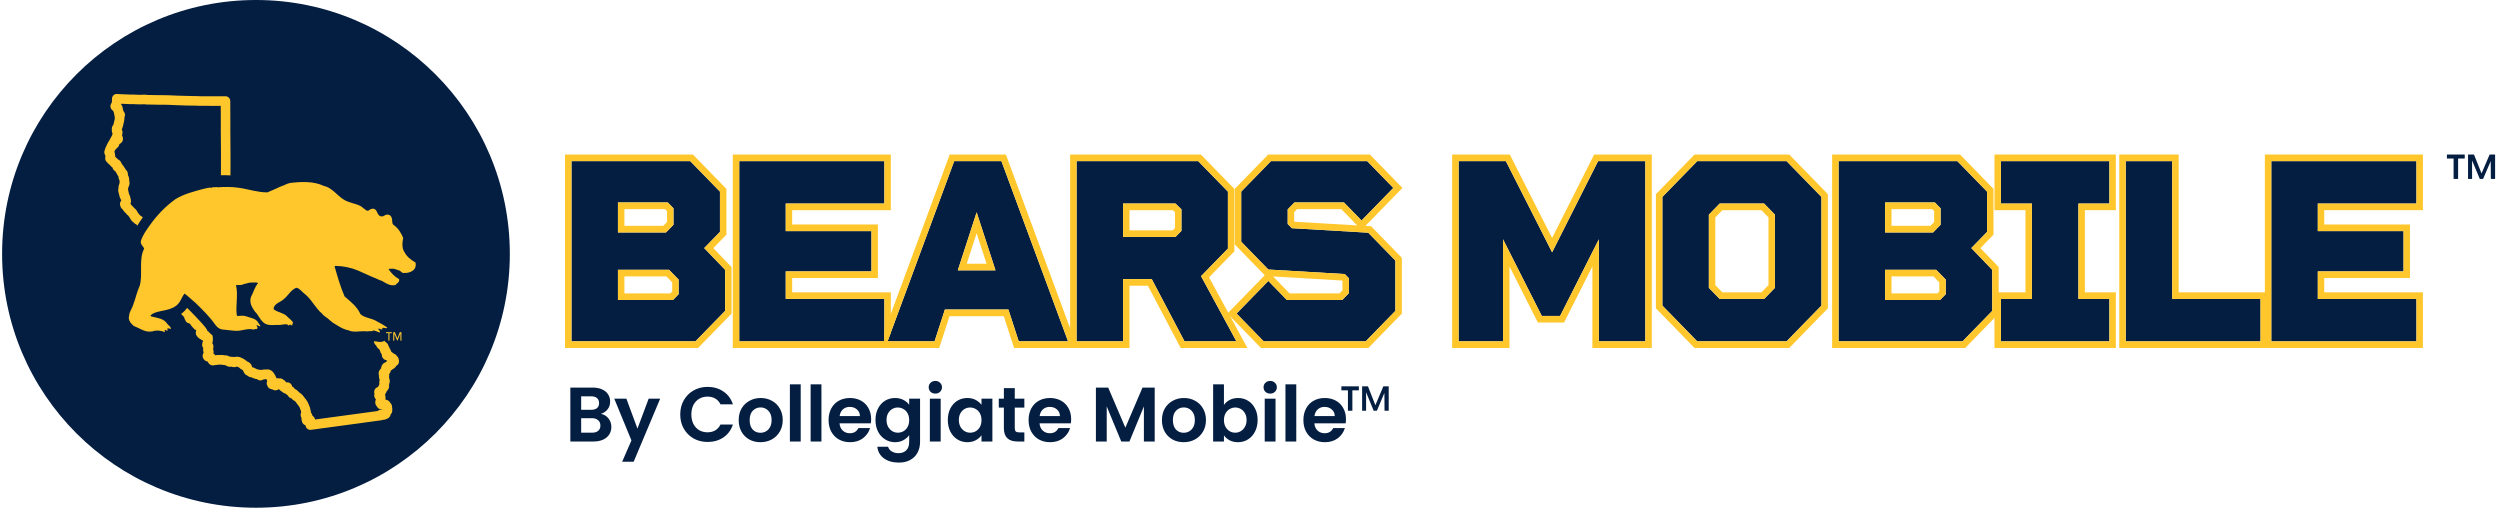
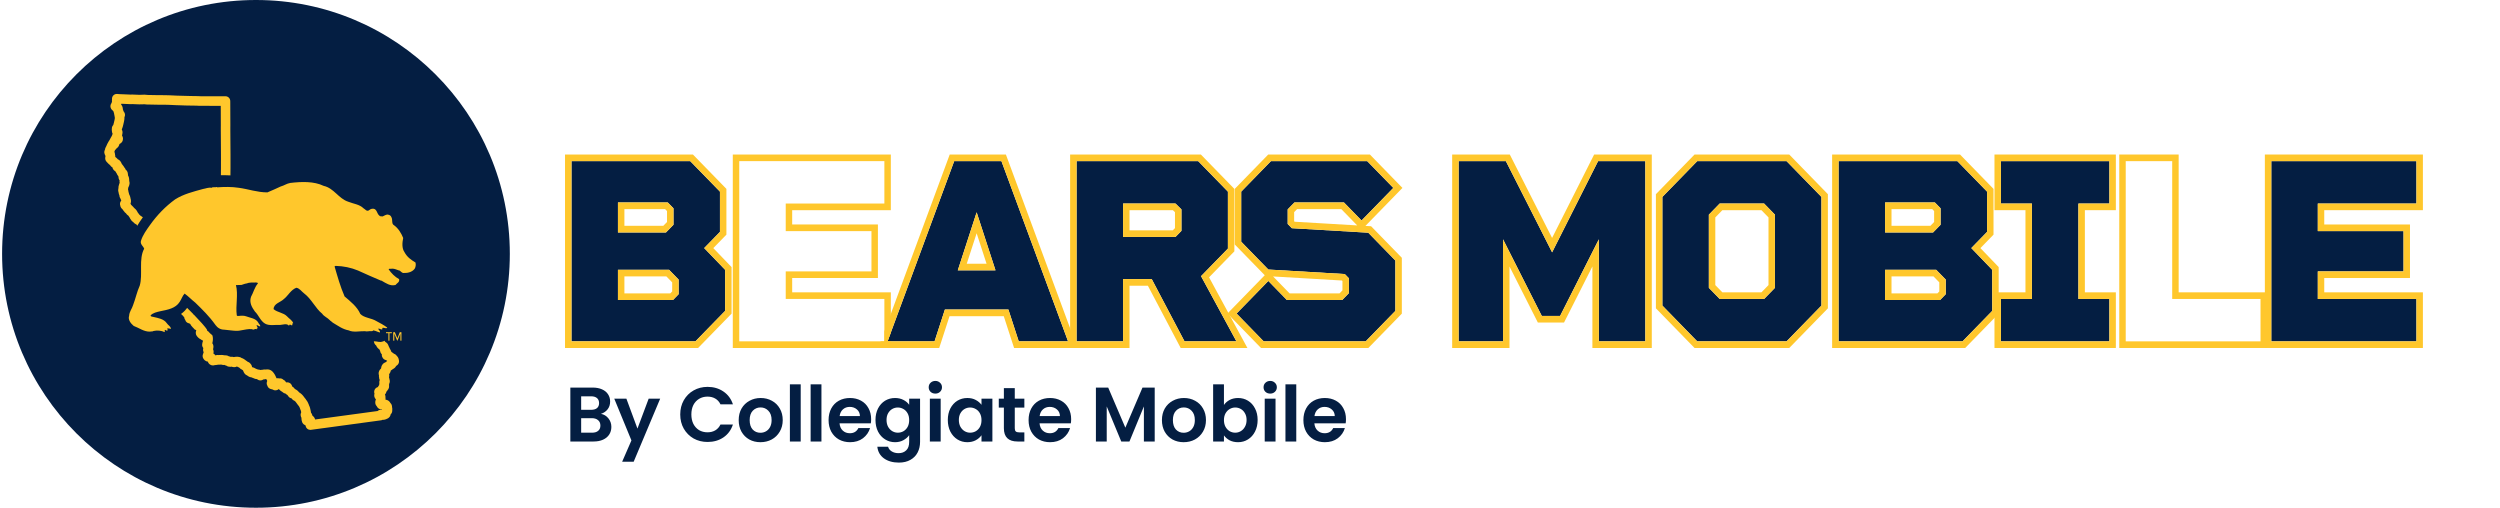
<svg xmlns="http://www.w3.org/2000/svg" fill="none" viewBox="0 0 453 92" height="92" width="453">
  <g clip-path="url(#clip0_7_8679)">
-     <path fill="#041E42" d="M243.055 70H246.227V70.73H245.049V74.42H244.244V70.73H243.055V70ZM251.634 70V74.42H250.877L250.853 71.196L249.495 74.42H248.907L247.537 71.083V74.42H246.816V70H247.873L249.219 73.425L250.661 70H251.634Z" />
    <path fill="#041E42" d="M108.89 74.988C109.441 75.091 109.893 75.366 110.248 75.814C110.603 76.262 110.78 76.775 110.78 77.354C110.78 77.877 110.649 78.339 110.388 78.74C110.136 79.132 109.767 79.44 109.282 79.664C108.797 79.888 108.223 80 107.56 80H103.346V70.228H107.378C108.041 70.228 108.61 70.335 109.086 70.55C109.571 70.765 109.935 71.063 110.178 71.446C110.43 71.829 110.556 72.263 110.556 72.748C110.556 73.317 110.402 73.793 110.094 74.176C109.795 74.559 109.394 74.829 108.89 74.988ZM105.306 74.26H107.098C107.565 74.26 107.924 74.157 108.176 73.952C108.428 73.737 108.554 73.434 108.554 73.042C108.554 72.65 108.428 72.347 108.176 72.132C107.924 71.917 107.565 71.81 107.098 71.81H105.306V74.26ZM107.28 78.404C107.756 78.404 108.125 78.292 108.386 78.068C108.657 77.844 108.792 77.527 108.792 77.116C108.792 76.696 108.652 76.369 108.372 76.136C108.092 75.893 107.714 75.772 107.238 75.772H105.306V78.404H107.28ZM119.622 72.244L114.82 83.668H112.734L114.414 79.804L111.306 72.244H113.504L115.506 77.662L117.536 72.244H119.622ZM123.258 75.1C123.258 74.139 123.473 73.28 123.902 72.524C124.341 71.759 124.934 71.166 125.68 70.746C126.436 70.317 127.281 70.102 128.214 70.102C129.306 70.102 130.263 70.382 131.084 70.942C131.906 71.502 132.48 72.277 132.806 73.266H130.552C130.328 72.799 130.011 72.449 129.6 72.216C129.199 71.983 128.732 71.866 128.2 71.866C127.631 71.866 127.122 72.001 126.674 72.272C126.236 72.533 125.89 72.907 125.638 73.392C125.396 73.877 125.274 74.447 125.274 75.1C125.274 75.744 125.396 76.313 125.638 76.808C125.89 77.293 126.236 77.671 126.674 77.942C127.122 78.203 127.631 78.334 128.2 78.334C128.732 78.334 129.199 78.217 129.6 77.984C130.011 77.741 130.328 77.387 130.552 76.92H132.806C132.48 77.919 131.906 78.698 131.084 79.258C130.272 79.809 129.316 80.084 128.214 80.084C127.281 80.084 126.436 79.874 125.68 79.454C124.934 79.025 124.341 78.432 123.902 77.676C123.473 76.92 123.258 76.061 123.258 75.1ZM137.785 80.126C137.038 80.126 136.366 79.963 135.769 79.636C135.171 79.3 134.7 78.829 134.355 78.222C134.019 77.615 133.851 76.915 133.851 76.122C133.851 75.329 134.023 74.629 134.369 74.022C134.723 73.415 135.204 72.949 135.811 72.622C136.417 72.286 137.094 72.118 137.841 72.118C138.587 72.118 139.264 72.286 139.871 72.622C140.477 72.949 140.953 73.415 141.299 74.022C141.653 74.629 141.831 75.329 141.831 76.122C141.831 76.915 141.649 77.615 141.285 78.222C140.93 78.829 140.445 79.3 139.829 79.636C139.222 79.963 138.541 80.126 137.785 80.126ZM137.785 78.418C138.139 78.418 138.471 78.334 138.779 78.166C139.096 77.989 139.348 77.727 139.535 77.382C139.721 77.037 139.815 76.617 139.815 76.122C139.815 75.385 139.619 74.82 139.227 74.428C138.844 74.027 138.373 73.826 137.813 73.826C137.253 73.826 136.781 74.027 136.399 74.428C136.025 74.82 135.839 75.385 135.839 76.122C135.839 76.859 136.021 77.429 136.385 77.83C136.758 78.222 137.225 78.418 137.785 78.418ZM145.088 69.64V80H143.128V69.64H145.088ZM148.845 69.64V80H146.885V69.64H148.845ZM157.851 75.954C157.851 76.234 157.833 76.486 157.795 76.71H152.125C152.172 77.27 152.368 77.709 152.713 78.026C153.059 78.343 153.483 78.502 153.987 78.502C154.715 78.502 155.233 78.189 155.541 77.564H157.655C157.431 78.311 157.002 78.927 156.367 79.412C155.733 79.888 154.953 80.126 154.029 80.126C153.283 80.126 152.611 79.963 152.013 79.636C151.425 79.3 150.963 78.829 150.627 78.222C150.301 77.615 150.137 76.915 150.137 76.122C150.137 75.319 150.301 74.615 150.627 74.008C150.954 73.401 151.411 72.935 151.999 72.608C152.587 72.281 153.264 72.118 154.029 72.118C154.767 72.118 155.425 72.277 156.003 72.594C156.591 72.911 157.044 73.364 157.361 73.952C157.688 74.531 157.851 75.198 157.851 75.954ZM155.821 75.394C155.812 74.89 155.63 74.489 155.275 74.19C154.921 73.882 154.487 73.728 153.973 73.728C153.488 73.728 153.077 73.877 152.741 74.176C152.415 74.465 152.214 74.871 152.139 75.394H155.821ZM162.18 72.118C162.759 72.118 163.267 72.235 163.706 72.468C164.145 72.692 164.49 72.986 164.742 73.35V72.244H166.716V80.056C166.716 80.775 166.571 81.414 166.282 81.974C165.993 82.543 165.559 82.991 164.98 83.318C164.401 83.654 163.701 83.822 162.88 83.822C161.779 83.822 160.873 83.565 160.164 83.052C159.464 82.539 159.067 81.839 158.974 80.952H160.92C161.023 81.307 161.242 81.587 161.578 81.792C161.923 82.007 162.339 82.114 162.824 82.114C163.393 82.114 163.855 81.941 164.21 81.596C164.565 81.26 164.742 80.747 164.742 80.056V78.852C164.49 79.216 164.14 79.519 163.692 79.762C163.253 80.005 162.749 80.126 162.18 80.126C161.527 80.126 160.929 79.958 160.388 79.622C159.847 79.286 159.417 78.815 159.1 78.208C158.792 77.592 158.638 76.887 158.638 76.094C158.638 75.31 158.792 74.615 159.1 74.008C159.417 73.401 159.842 72.935 160.374 72.608C160.915 72.281 161.517 72.118 162.18 72.118ZM164.742 76.122C164.742 75.646 164.649 75.24 164.462 74.904C164.275 74.559 164.023 74.297 163.706 74.12C163.389 73.933 163.048 73.84 162.684 73.84C162.32 73.84 161.984 73.929 161.676 74.106C161.368 74.283 161.116 74.545 160.92 74.89C160.733 75.226 160.64 75.627 160.64 76.094C160.64 76.561 160.733 76.971 160.92 77.326C161.116 77.671 161.368 77.937 161.676 78.124C161.993 78.311 162.329 78.404 162.684 78.404C163.048 78.404 163.389 78.315 163.706 78.138C164.023 77.951 164.275 77.69 164.462 77.354C164.649 77.009 164.742 76.598 164.742 76.122ZM169.484 71.32C169.139 71.32 168.85 71.213 168.616 70.998C168.392 70.774 168.28 70.499 168.28 70.172C168.28 69.845 168.392 69.575 168.616 69.36C168.85 69.136 169.139 69.024 169.484 69.024C169.83 69.024 170.114 69.136 170.338 69.36C170.572 69.575 170.688 69.845 170.688 70.172C170.688 70.499 170.572 70.774 170.338 70.998C170.114 71.213 169.83 71.32 169.484 71.32ZM170.45 72.244V80H168.49V72.244H170.45ZM171.743 76.094C171.743 75.31 171.897 74.615 172.205 74.008C172.522 73.401 172.947 72.935 173.479 72.608C174.02 72.281 174.622 72.118 175.285 72.118C175.863 72.118 176.367 72.235 176.797 72.468C177.235 72.701 177.585 72.995 177.847 73.35V72.244H179.821V80H177.847V78.866C177.595 79.23 177.245 79.533 176.797 79.776C176.358 80.009 175.849 80.126 175.271 80.126C174.617 80.126 174.02 79.958 173.479 79.622C172.947 79.286 172.522 78.815 172.205 78.208C171.897 77.592 171.743 76.887 171.743 76.094ZM177.847 76.122C177.847 75.646 177.753 75.24 177.567 74.904C177.38 74.559 177.128 74.297 176.811 74.12C176.493 73.933 176.153 73.84 175.789 73.84C175.425 73.84 175.089 73.929 174.781 74.106C174.473 74.283 174.221 74.545 174.025 74.89C173.838 75.226 173.745 75.627 173.745 76.094C173.745 76.561 173.838 76.971 174.025 77.326C174.221 77.671 174.473 77.937 174.781 78.124C175.098 78.311 175.434 78.404 175.789 78.404C176.153 78.404 176.493 78.315 176.811 78.138C177.128 77.951 177.38 77.69 177.567 77.354C177.753 77.009 177.847 76.598 177.847 76.122ZM183.877 73.854V77.606C183.877 77.867 183.938 78.059 184.059 78.18C184.19 78.292 184.404 78.348 184.703 78.348H185.613V80H184.381C182.729 80 181.903 79.197 181.903 77.592V73.854H180.979V72.244H181.903V70.326H183.877V72.244H185.613V73.854H183.877ZM194.093 75.954C194.093 76.234 194.074 76.486 194.037 76.71H188.367C188.413 77.27 188.609 77.709 188.955 78.026C189.3 78.343 189.725 78.502 190.229 78.502C190.957 78.502 191.475 78.189 191.783 77.564H193.897C193.673 78.311 193.243 78.927 192.609 79.412C191.974 79.888 191.195 80.126 190.271 80.126C189.524 80.126 188.852 79.963 188.255 79.636C187.667 79.3 187.205 78.829 186.869 78.222C186.542 77.615 186.379 76.915 186.379 76.122C186.379 75.319 186.542 74.615 186.869 74.008C187.195 73.401 187.653 72.935 188.241 72.608C188.829 72.281 189.505 72.118 190.271 72.118C191.008 72.118 191.666 72.277 192.245 72.594C192.833 72.911 193.285 73.364 193.603 73.952C193.929 74.531 194.093 75.198 194.093 75.954ZM192.063 75.394C192.053 74.89 191.871 74.489 191.517 74.19C191.162 73.882 190.728 73.728 190.215 73.728C189.729 73.728 189.319 73.877 188.983 74.176C188.656 74.465 188.455 74.871 188.381 75.394H192.063ZM209.233 70.228V80H207.273V73.644L204.655 80H203.171L200.539 73.644V80H198.579V70.228H200.805L203.913 77.494L207.021 70.228H209.233ZM214.475 80.126C213.728 80.126 213.056 79.963 212.459 79.636C211.862 79.3 211.39 78.829 211.045 78.222C210.709 77.615 210.541 76.915 210.541 76.122C210.541 75.329 210.714 74.629 211.059 74.022C211.414 73.415 211.894 72.949 212.501 72.622C213.108 72.286 213.784 72.118 214.531 72.118C215.278 72.118 215.954 72.286 216.561 72.622C217.168 72.949 217.644 73.415 217.989 74.022C218.344 74.629 218.521 75.329 218.521 76.122C218.521 76.915 218.339 77.615 217.975 78.222C217.62 78.829 217.135 79.3 216.519 79.636C215.912 79.963 215.231 80.126 214.475 80.126ZM214.475 78.418C214.83 78.418 215.161 78.334 215.469 78.166C215.786 77.989 216.038 77.727 216.225 77.382C216.412 77.037 216.505 76.617 216.505 76.122C216.505 75.385 216.309 74.82 215.917 74.428C215.534 74.027 215.063 73.826 214.503 73.826C213.943 73.826 213.472 74.027 213.089 74.428C212.716 74.82 212.529 75.385 212.529 76.122C212.529 76.859 212.711 77.429 213.075 77.83C213.448 78.222 213.915 78.418 214.475 78.418ZM221.779 73.378C222.031 73.005 222.376 72.701 222.815 72.468C223.263 72.235 223.771 72.118 224.341 72.118C225.003 72.118 225.601 72.281 226.133 72.608C226.674 72.935 227.099 73.401 227.407 74.008C227.724 74.605 227.883 75.301 227.883 76.094C227.883 76.887 227.724 77.592 227.407 78.208C227.099 78.815 226.674 79.286 226.133 79.622C225.601 79.958 225.003 80.126 224.341 80.126C223.762 80.126 223.253 80.014 222.815 79.79C222.385 79.557 222.04 79.258 221.779 78.894V80H219.819V69.64H221.779V73.378ZM225.881 76.094C225.881 75.627 225.783 75.226 225.587 74.89C225.4 74.545 225.148 74.283 224.831 74.106C224.523 73.929 224.187 73.84 223.823 73.84C223.468 73.84 223.132 73.933 222.815 74.12C222.507 74.297 222.255 74.559 222.059 74.904C221.872 75.249 221.779 75.655 221.779 76.122C221.779 76.589 221.872 76.995 222.059 77.34C222.255 77.685 222.507 77.951 222.815 78.138C223.132 78.315 223.468 78.404 223.823 78.404C224.187 78.404 224.523 78.311 224.831 78.124C225.148 77.937 225.4 77.671 225.587 77.326C225.783 76.981 225.881 76.57 225.881 76.094ZM230.161 71.32C229.816 71.32 229.526 71.213 229.293 70.998C229.069 70.774 228.957 70.499 228.957 70.172C228.957 69.845 229.069 69.575 229.293 69.36C229.526 69.136 229.816 69.024 230.161 69.024C230.506 69.024 230.791 69.136 231.015 69.36C231.248 69.575 231.365 69.845 231.365 70.172C231.365 70.499 231.248 70.774 231.015 70.998C230.791 71.213 230.506 71.32 230.161 71.32ZM231.127 72.244V80H229.167V72.244H231.127ZM234.884 69.64V80H232.924V69.64H234.884ZM243.89 75.954C243.89 76.234 243.871 76.486 243.834 76.71H238.164C238.211 77.27 238.407 77.709 238.752 78.026C239.097 78.343 239.522 78.502 240.026 78.502C240.754 78.502 241.272 78.189 241.58 77.564H243.694C243.47 78.311 243.041 78.927 242.406 79.412C241.771 79.888 240.992 80.126 240.068 80.126C239.321 80.126 238.649 79.963 238.052 79.636C237.464 79.3 237.002 78.829 236.666 78.222C236.339 77.615 236.176 76.915 236.176 76.122C236.176 75.319 236.339 74.615 236.666 74.008C236.993 73.401 237.45 72.935 238.038 72.608C238.626 72.281 239.303 72.118 240.068 72.118C240.805 72.118 241.463 72.277 242.042 72.594C242.63 72.911 243.083 73.364 243.4 73.952C243.727 74.531 243.89 75.198 243.89 75.954ZM241.86 75.394C241.851 74.89 241.669 74.489 241.314 74.19C240.959 73.882 240.525 73.728 240.012 73.728C239.527 73.728 239.116 73.877 238.78 74.176C238.453 74.465 238.253 74.871 238.178 75.394H241.86Z" />
    <path fill="#041E42" d="M92.38 46C92.38 71.405 71.785 92 46.38 92C20.975 92 0.38 71.405 0.38 46C0.38 20.595 20.975 0 46.38 0C71.785 0 92.38 20.595 92.38 46Z" />
    <path fill="#FFC72C" d="M72.286 65.274C72.282 65.25 72.275 65.228 72.269 65.204C72.262 65.159 72.252 65.115 72.237 65.072C72.215 64.943 72.163 64.822 72.089 64.715C72.053 64.654 72.012 64.598 71.962 64.548L71.925 64.509C71.91 64.493 71.895 64.478 71.88 64.465L71.869 64.448C71.869 64.448 71.854 64.428 71.847 64.419L71.828 64.396C71.763 64.313 71.683 64.243 71.592 64.189L71.568 64.176C71.506 64.139 71.441 64.109 71.372 64.089L71.352 64.072C71.333 64.052 71.311 64.035 71.289 64.017L71.281 64.009C71.235 63.97 71.186 63.935 71.134 63.904L71.116 63.896C71.073 63.854 71.026 63.815 70.974 63.785L70.941 63.763C70.93 63.757 70.918 63.75 70.907 63.743L70.894 63.696C70.885 63.661 70.872 63.626 70.859 63.591L70.835 63.533C70.818 63.489 70.796 63.446 70.773 63.407C70.749 63.354 70.719 63.307 70.684 63.261L70.658 63.215C70.658 63.215 70.647 63.196 70.641 63.187C70.61 63.076 70.561 62.972 70.492 62.88L70.478 62.852C70.478 62.852 70.474 62.843 70.474 62.841C70.461 62.791 70.446 62.744 70.424 62.698C70.412 62.665 70.394 62.635 70.377 62.607C70.373 62.594 70.366 62.585 70.362 62.574L70.353 62.548C70.342 62.515 70.329 62.485 70.314 62.454L70.293 62.411C70.228 62.276 70.128 62.161 70.005 62.076C69.942 62.015 69.871 61.963 69.793 61.922C69.778 61.909 69.763 61.896 69.748 61.883L69.743 61.867C69.73 61.824 69.715 61.783 69.696 61.742C69.505 61.844 69.298 61.915 69.075 61.944L69.069 61.976L68.902 61.957C68.796 61.961 68.69 61.957 68.578 61.941C68.448 61.926 68.32 61.898 68.217 61.876C68.184 61.872 68.13 61.867 68.05 61.861C67.964 61.855 67.862 61.848 67.748 61.841C67.748 61.848 67.748 61.857 67.748 61.863L67.752 61.904C67.76 61.983 67.778 62.059 67.806 62.133L67.821 62.174C67.858 62.267 67.907 62.352 67.972 62.426L68.007 62.465C68.052 62.517 68.104 62.565 68.163 62.607C68.176 62.637 68.189 62.667 68.204 62.696L68.24 62.767C68.24 62.767 68.249 62.785 68.256 62.794L68.29 62.854C68.318 62.902 68.349 62.946 68.385 62.987L68.435 63.046C68.448 63.061 68.463 63.078 68.478 63.091L68.519 63.133C68.556 63.17 68.597 63.202 68.638 63.233C68.643 63.237 68.647 63.241 68.651 63.246L68.673 63.267C68.705 63.3 68.742 63.331 68.781 63.359C68.785 63.376 68.792 63.394 68.798 63.411C68.805 63.428 68.82 63.463 68.826 63.483C68.842 63.517 68.861 63.552 68.883 63.587C68.887 63.644 68.898 63.7 68.913 63.754C68.943 63.865 68.997 63.97 69.069 64.061L69.086 64.083C69.118 64.122 69.153 64.159 69.19 64.194C69.188 64.217 69.185 64.239 69.185 64.263V64.296C69.181 64.409 69.198 64.522 69.237 64.628L69.248 64.659C69.283 64.754 69.337 64.846 69.402 64.924L69.428 64.954C69.514 65.056 69.624 65.137 69.748 65.189L69.78 65.202C69.845 65.23 69.912 65.25 69.981 65.261C70.016 65.293 70.05 65.322 70.089 65.348L70.109 65.361C70.126 65.372 70.143 65.382 70.161 65.393C70.098 65.437 70.042 65.489 69.994 65.546L69.981 65.561C69.918 65.591 69.858 65.63 69.802 65.676C69.782 65.683 69.761 65.691 69.743 65.698L69.713 65.711C69.605 65.756 69.508 65.824 69.425 65.909L69.402 65.933C69.402 65.933 69.384 65.952 69.376 65.961L69.356 65.983C69.315 66.028 69.281 66.078 69.25 66.132V66.137C69.235 66.156 69.222 66.178 69.209 66.2L69.196 66.222C69.177 66.256 69.159 66.291 69.147 66.328L69.133 66.361C69.11 66.422 69.09 66.5 69.082 66.567L69.077 66.596C69.077 66.596 69.075 66.611 69.075 66.617L69.069 66.669C69.069 66.669 69.067 66.689 69.064 66.7C69.041 66.739 69.019 66.78 69.002 66.824C68.997 66.828 68.993 66.832 68.989 66.835L68.967 66.852C68.889 66.917 68.824 66.995 68.775 67.082L68.759 67.111C68.734 67.156 68.71 67.204 68.692 67.254L68.662 67.339C68.647 67.382 68.636 67.426 68.628 67.469L68.621 67.504C68.615 67.537 68.61 67.58 68.608 67.613C68.604 67.695 68.612 67.791 68.63 67.871C68.638 67.913 68.651 67.956 68.669 67.998C68.658 68.065 68.656 68.132 68.662 68.2V68.221C68.669 68.274 68.677 68.328 68.69 68.378C68.686 68.513 68.714 68.645 68.77 68.767L68.788 68.808C68.794 68.826 68.8 68.841 68.807 68.858C68.807 68.861 68.807 68.865 68.807 68.867L68.803 68.878C68.788 68.913 68.775 68.948 68.766 68.982L68.757 69.015C68.744 69.056 68.736 69.097 68.731 69.141L68.727 69.165C68.714 69.263 68.716 69.361 68.736 69.456C68.736 69.476 68.738 69.495 68.742 69.515C68.738 69.526 68.736 69.537 68.731 69.547C68.71 69.621 68.699 69.7 68.699 69.778C68.641 69.841 68.591 69.91 68.552 69.984L68.535 70.017C68.519 70.045 68.507 70.073 68.496 70.104C68.491 70.113 68.485 70.119 68.481 70.128C68.476 70.13 68.47 70.132 68.465 70.136L68.448 70.145C68.448 70.145 68.437 70.147 68.433 70.15C68.184 70.221 67.977 70.41 67.873 70.647C67.845 70.71 67.821 70.797 67.81 70.865C67.782 71.026 67.799 71.191 67.858 71.341C67.841 71.393 67.828 71.447 67.819 71.504L67.814 71.536C67.793 71.702 67.814 71.869 67.886 72.019L67.901 72.054C67.921 72.099 67.946 72.141 67.972 72.182L68.003 72.228C68.037 72.278 68.076 72.323 68.119 72.367C68.111 72.386 68.104 72.404 68.098 72.421L68.081 72.465C68.065 72.504 68.052 72.545 68.042 72.586L68.029 72.636C68.022 72.662 68.018 72.689 68.013 72.715L68.007 72.758C68.001 72.808 67.998 72.858 67.998 72.908V72.936V72.945C67.996 73.054 68.022 73.184 68.059 73.286C68.102 73.401 68.174 73.508 68.262 73.597C68.288 73.656 68.32 73.71 68.355 73.76L68.366 73.778C68.439 73.888 68.537 73.98 68.651 74.045L68.679 74.062C68.826 74.147 69.012 74.191 69.183 74.177C69.198 74.182 69.216 74.184 69.231 74.186C69.231 74.186 69.231 74.188 69.229 74.191L69.222 74.204C69.222 74.204 69.218 74.21 69.216 74.215C69.203 74.23 69.192 74.247 69.181 74.262C68.978 74.221 68.764 74.256 68.582 74.36L68.563 74.371C68.511 74.401 68.461 74.436 68.416 74.478L58.782 75.784L58.449 75.83C58.434 75.83 58.419 75.832 58.404 75.834L57.105 76.01C57.096 75.995 57.089 75.982 57.081 75.969C57.055 75.845 57.003 75.727 56.925 75.625L56.884 75.571C56.875 75.558 56.864 75.545 56.854 75.534L56.828 75.504C56.774 75.441 56.711 75.384 56.642 75.338C56.624 75.314 56.607 75.29 56.588 75.267C56.579 75.208 56.564 75.151 56.547 75.099C56.508 74.982 56.441 74.875 56.356 74.784C56.354 74.764 56.35 74.743 56.348 74.723C56.346 74.658 56.333 74.586 56.315 74.519L56.3 74.447C56.296 74.412 56.289 74.377 56.281 74.345L56.268 74.297C56.263 74.282 56.259 74.269 56.255 74.254L56.246 74.221C56.242 74.193 56.237 74.165 56.231 74.134L56.222 74.095C56.222 74.095 56.218 74.08 56.216 74.071L56.199 74.001C56.19 73.956 56.177 73.908 56.16 73.86C56.155 73.841 56.149 73.821 56.142 73.802L56.134 73.773C56.134 73.773 56.129 73.758 56.127 73.751L56.114 73.717C56.103 73.688 56.093 73.66 56.08 73.632L56.069 73.606C56.056 73.58 56.043 73.554 56.028 73.528L56.013 73.484C56.006 73.467 55.999 73.451 55.993 73.434L55.974 73.378C55.967 73.358 55.961 73.338 55.954 73.321L55.946 73.299C55.939 73.282 55.93 73.265 55.924 73.247L55.865 73.112C55.859 73.095 55.85 73.078 55.842 73.06L55.82 73.01C55.811 72.989 55.801 72.967 55.79 72.945L55.779 72.923C55.779 72.923 55.775 72.915 55.773 72.912C55.757 72.875 55.738 72.838 55.718 72.804L55.708 72.784C55.69 72.756 55.671 72.728 55.649 72.699L55.641 72.684C55.612 72.634 55.58 72.586 55.541 72.541C55.528 72.523 55.515 72.504 55.5 72.486L55.459 72.434C55.444 72.399 55.424 72.367 55.405 72.334L55.388 72.306C55.34 72.23 55.282 72.165 55.215 72.108L55.126 71.98C55.115 71.965 55.104 71.949 55.093 71.936L54.959 71.765C54.934 71.728 54.907 71.693 54.875 71.66L54.815 71.595C54.815 71.595 54.802 71.58 54.795 71.573L54.767 71.543C54.767 71.543 54.752 71.528 54.743 71.519L54.657 71.434C54.657 71.434 54.642 71.421 54.635 71.415L54.603 71.386C54.579 71.367 54.557 71.347 54.531 71.33L54.505 71.308C54.482 71.286 54.456 71.267 54.43 71.249C54.428 71.249 54.425 71.245 54.421 71.243L54.389 71.217C54.389 71.217 54.376 71.206 54.367 71.202L54.332 71.176C54.291 71.145 54.25 71.121 54.205 71.097C54.203 71.097 54.2 71.095 54.198 71.093C54.179 71.067 54.157 71.043 54.136 71.019C54.11 70.987 54.081 70.954 54.051 70.926C54.036 70.908 54.019 70.891 54.004 70.876L53.999 70.871C53.971 70.841 53.934 70.808 53.898 70.778C53.878 70.76 53.859 70.745 53.839 70.73L53.831 70.723C53.783 70.682 53.731 70.647 53.675 70.617L53.669 70.613C53.651 70.602 53.634 70.593 53.617 70.582C53.608 70.576 53.597 70.571 53.589 70.567C53.547 70.541 53.502 70.519 53.459 70.502C53.439 70.476 53.418 70.452 53.394 70.43C53.39 70.426 53.381 70.417 53.379 70.415L53.366 70.402C53.366 70.402 53.361 70.397 53.359 70.395C53.351 70.382 53.34 70.371 53.331 70.36C53.318 70.345 53.305 70.33 53.292 70.317C53.264 70.28 53.234 70.245 53.204 70.215C53.134 70.143 53.039 70.08 52.951 70.037C52.951 70.037 52.944 70.037 52.942 70.032C52.929 69.943 52.901 69.854 52.858 69.769C52.814 69.682 52.745 69.591 52.674 69.523C52.57 69.424 52.421 69.343 52.282 69.306C52.209 69.287 52.131 69.276 52.053 69.276H52.029C51.973 69.276 51.915 69.282 51.856 69.295C51.837 69.267 51.818 69.237 51.794 69.21C51.794 69.21 51.792 69.208 51.789 69.206C51.748 69.134 51.699 69.069 51.64 69.01C51.562 68.932 51.472 68.874 51.372 68.832L51.35 68.811C51.318 68.778 51.27 68.741 51.232 68.715C51.044 68.582 50.81 68.534 50.587 68.574C50.458 68.53 50.321 68.519 50.187 68.541C50.159 68.541 50.129 68.541 50.101 68.541V68.537C50.09 68.508 50.077 68.48 50.064 68.452L50.029 68.371C50.021 68.35 50.01 68.326 50.001 68.304L49.925 68.143C49.925 68.143 49.915 68.121 49.91 68.111L49.874 68.034C49.863 68.013 49.85 67.991 49.839 67.969L49.826 67.945C49.809 67.911 49.787 67.874 49.766 67.841C49.733 67.769 49.69 67.704 49.638 67.643C49.623 67.621 49.605 67.6 49.588 67.58C49.556 67.524 49.517 67.472 49.471 67.426L49.446 67.398C49.428 67.38 49.411 67.363 49.394 67.348C49.379 67.33 49.363 67.315 49.348 67.3L49.324 67.278C49.292 67.245 49.257 67.217 49.218 67.191C49.214 67.189 49.201 67.178 49.197 67.176L49.147 67.143C49.112 67.119 49.067 67.093 49.03 67.076C49.022 67.072 49.015 67.069 49.007 67.065L48.965 67.045C48.942 67.035 48.918 67.024 48.894 67.015L48.87 67.006C48.84 66.995 48.808 66.985 48.777 66.978L48.754 66.972C48.712 66.961 48.671 66.954 48.628 66.95H48.604C48.604 66.95 48.585 66.945 48.576 66.945C48.576 66.945 48.572 66.945 48.57 66.945C48.524 66.939 48.459 66.935 48.414 66.935C48.369 66.935 48.319 66.939 48.273 66.945H48.25C48.213 66.945 48.174 66.948 48.135 66.954C48.107 66.954 48.081 66.954 48.053 66.954C48.049 66.954 48.042 66.954 48.038 66.954C48.031 66.954 48.005 66.954 47.999 66.954H47.997C47.971 66.954 47.945 66.952 47.917 66.952H47.886C47.83 66.952 47.761 66.961 47.707 66.972C47.675 66.978 47.64 66.987 47.608 67H47.588C47.545 67 47.499 67 47.456 67.004H47.432C47.4 67.011 47.367 67.017 47.337 67.024L47.259 67.043C47.259 67.043 47.244 67.048 47.236 67.05C47.173 67.026 47.106 67.008 47.045 67C47.045 67 47.043 67 47.041 67C46.983 66.987 46.922 66.978 46.861 66.976C46.853 66.974 46.842 66.972 46.833 66.969C46.779 66.952 46.725 66.939 46.673 66.932C46.669 66.932 46.665 66.932 46.663 66.932C46.639 66.921 46.615 66.913 46.591 66.904H46.587C46.58 66.902 46.572 66.9 46.565 66.895C46.535 66.882 46.505 66.871 46.474 66.861C46.474 66.861 46.474 66.861 46.472 66.861C46.405 66.815 46.319 66.776 46.243 66.75C46.232 66.745 46.224 66.743 46.213 66.741C46.122 66.671 46.016 66.621 45.904 66.591C45.878 66.585 45.852 66.578 45.826 66.572C45.789 66.556 45.75 66.546 45.711 66.537C45.707 66.535 45.703 66.53 45.698 66.528C45.687 66.515 45.679 66.502 45.668 66.491C45.655 66.363 45.614 66.237 45.549 66.126L45.525 66.087C45.495 66.037 45.46 65.991 45.421 65.948C45.35 65.839 45.242 65.737 45.132 65.669C45.106 65.652 45.078 65.639 45.05 65.624L45.026 65.613C44.98 65.591 44.935 65.574 44.887 65.561C44.885 65.559 44.883 65.556 44.879 65.554L44.827 65.509C44.827 65.509 44.807 65.491 44.799 65.485L44.779 65.467C44.751 65.443 44.712 65.417 44.682 65.398C44.649 65.378 44.611 65.356 44.572 65.339C44.539 65.304 44.505 65.272 44.468 65.243L44.45 65.23C44.418 65.204 44.383 65.183 44.349 65.161C44.273 65.093 44.182 65.037 44.089 64.998C44.076 64.991 44.063 64.987 44.05 64.98C44.048 64.98 44.044 64.976 44.042 64.976C44.022 64.965 44.003 64.954 43.986 64.946C43.979 64.943 43.962 64.935 43.958 64.933C43.906 64.909 43.852 64.889 43.793 64.876C43.785 64.872 43.776 64.867 43.769 64.863C43.631 64.754 43.465 64.689 43.289 64.678C43.222 64.659 43.153 64.648 43.084 64.646C43.049 64.641 43.017 64.639 42.982 64.639H42.941C42.911 64.639 42.872 64.641 42.837 64.646C42.827 64.646 42.818 64.646 42.807 64.65C42.779 64.65 42.751 64.65 42.727 64.65C42.701 64.65 42.675 64.654 42.649 64.656C42.645 64.656 42.641 64.656 42.634 64.656C42.541 64.656 42.45 64.674 42.362 64.704C42.297 64.68 42.23 64.665 42.161 64.656L42.126 64.652C42.061 64.643 41.992 64.641 41.925 64.648C41.914 64.648 41.905 64.648 41.895 64.65C41.867 64.65 41.838 64.65 41.817 64.65C41.802 64.65 41.784 64.65 41.767 64.654C41.758 64.65 41.75 64.646 41.741 64.643L41.717 64.633C41.691 64.622 41.65 64.606 41.624 64.598C41.592 64.587 41.557 64.578 41.52 64.572C41.501 64.567 41.482 64.563 41.462 64.559C41.447 64.552 41.434 64.543 41.419 64.537C41.417 64.537 41.415 64.535 41.412 64.533C41.369 64.507 41.324 64.485 41.274 64.465C41.246 64.452 41.218 64.443 41.19 64.433C41.138 64.415 41.082 64.404 41.025 64.398C40.986 64.393 40.947 64.389 40.909 64.389C40.898 64.389 40.889 64.385 40.878 64.385C40.8 64.372 40.723 64.37 40.645 64.378C40.632 64.378 40.617 64.378 40.604 64.378C40.582 64.372 40.558 64.365 40.535 64.359L40.485 64.348C40.47 64.343 40.452 64.341 40.437 64.339L40.392 64.33C40.379 64.328 40.366 64.326 40.353 64.324H40.329C40.271 64.313 40.21 64.313 40.15 64.317L40.111 64.322C40.083 64.322 40.054 64.324 40.026 64.328H40.009C39.987 64.328 39.966 64.328 39.942 64.33C39.923 64.33 39.903 64.33 39.884 64.33H39.868C39.821 64.326 39.771 64.328 39.724 64.33H39.696C39.678 64.335 39.661 64.337 39.642 64.341C39.631 64.341 39.62 64.341 39.611 64.339C39.605 64.339 39.6 64.337 39.594 64.335C39.473 64.311 39.334 64.315 39.213 64.346C39.192 64.35 39.161 64.361 39.138 64.367C39.123 64.372 39.109 64.376 39.094 64.383C39.073 64.387 39.053 64.391 39.032 64.396C39.006 64.356 38.975 64.317 38.943 64.283L38.889 64.224C38.824 64.154 38.746 64.096 38.662 64.05C38.662 64.05 38.662 64.046 38.662 64.043C38.684 63.98 38.697 63.913 38.703 63.846C38.722 63.7 38.703 63.541 38.653 63.407C38.651 63.398 38.64 63.376 38.638 63.367C38.627 63.341 38.614 63.315 38.601 63.289C38.601 63.289 38.601 63.289 38.601 63.287L38.619 63.22C38.625 63.196 38.63 63.172 38.634 63.148L38.642 63.098C38.653 63.05 38.662 63.002 38.666 62.954V62.917C38.671 62.907 38.671 62.889 38.671 62.876V62.859C38.673 62.841 38.673 62.824 38.673 62.807V62.778C38.673 62.7 38.662 62.622 38.642 62.548L38.636 62.524C38.623 62.478 38.608 62.433 38.586 62.389L38.575 62.363C38.545 62.3 38.508 62.239 38.465 62.185L38.483 62.128C38.487 62.111 38.491 62.094 38.495 62.076L38.513 62.005C38.519 61.972 38.526 61.939 38.53 61.907L38.539 61.855C38.543 61.831 38.547 61.807 38.55 61.783L38.558 61.724C38.565 61.687 38.569 61.65 38.569 61.613C38.573 61.587 38.575 61.561 38.575 61.537V61.487C38.58 61.441 38.58 61.398 38.575 61.352C38.575 61.311 38.575 61.27 38.569 61.231C38.569 61.194 38.562 61.152 38.558 61.115L38.547 61.035C38.541 60.992 38.526 60.928 38.515 60.887L38.491 60.805C38.485 60.781 38.474 60.757 38.463 60.731C38.441 60.715 38.42 60.698 38.4 60.683C38.197 60.526 37.944 60.302 37.715 60.026C37.708 60.024 37.704 60.02 37.697 60.018L37.63 59.989C37.6 59.976 37.57 59.965 37.538 59.957C37.542 59.939 37.544 59.92 37.546 59.9C37.55 59.87 37.546 59.842 37.548 59.811C37.481 59.718 37.416 59.62 37.36 59.518C37.328 59.465 37.114 59.174 36.578 58.57C36.175 58.118 35.676 57.583 35.155 57.044C35.133 57.037 35.114 57.031 35.092 57.027C35.083 57.022 35.075 57.018 35.064 57.016C35.064 57.016 35.064 57.014 35.064 57.011C35.059 56.985 35.051 56.957 35.042 56.929C34.999 56.883 34.956 56.837 34.91 56.792C34.558 56.433 34.216 56.092 33.903 55.79C33.619 56.181 33.273 56.555 32.813 56.879C32.845 56.922 32.88 56.966 32.921 57.003C32.932 57.016 32.945 57.029 32.958 57.042C33.003 57.092 33.053 57.137 33.109 57.174C33.113 57.181 33.118 57.185 33.122 57.192C33.159 57.251 33.213 57.316 33.26 57.364C33.28 57.383 33.299 57.401 33.321 57.418C33.336 57.433 33.351 57.446 33.366 57.461C33.366 57.466 33.371 57.472 33.373 57.477C33.375 57.487 33.377 57.501 33.382 57.511C33.395 57.616 33.423 57.718 33.47 57.813C33.492 57.859 33.52 57.903 33.552 57.946C33.578 58.044 33.621 58.137 33.678 58.222C33.807 58.411 34.004 58.535 34.221 58.579C34.259 58.598 34.316 58.62 34.357 58.633C34.396 58.659 34.437 58.683 34.48 58.703C34.484 58.709 34.486 58.713 34.491 58.72C34.525 58.826 34.582 58.926 34.655 59.011L34.701 59.066C34.722 59.094 34.746 59.122 34.772 59.148C34.791 59.174 34.815 59.2 34.837 59.224C34.85 59.242 34.863 59.257 34.876 59.272L34.895 59.294C34.917 59.318 34.941 59.342 34.967 59.363C35.001 59.407 35.04 59.446 35.083 59.483C35.127 59.544 35.174 59.6 35.228 59.648C35.248 59.666 35.28 59.692 35.302 59.707C35.382 59.768 35.472 59.813 35.57 59.844C35.553 59.885 35.537 59.928 35.527 59.972C35.527 59.981 35.522 59.987 35.52 59.996C35.481 60.111 35.466 60.233 35.477 60.355C35.479 60.529 35.535 60.705 35.643 60.852L35.669 60.889C35.695 60.926 35.723 60.959 35.756 60.992C35.795 61.048 35.838 61.102 35.89 61.148C35.957 61.226 36.039 61.294 36.13 61.346C36.177 61.383 36.229 61.413 36.279 61.439C36.305 61.452 36.331 61.463 36.359 61.474C36.368 61.478 36.376 61.483 36.383 61.487C36.4 61.502 36.42 61.518 36.439 61.533C36.493 61.581 36.554 61.62 36.618 61.652L36.642 61.663C36.666 61.674 36.705 61.691 36.729 61.7C36.748 61.709 36.772 61.715 36.796 61.722L36.781 61.774C36.772 61.798 36.763 61.822 36.757 61.848L36.737 61.922C36.733 61.935 36.731 61.95 36.727 61.963C36.683 62.063 36.66 62.172 36.653 62.281C36.636 62.35 36.627 62.422 36.627 62.491C36.627 62.713 36.712 62.915 36.848 63.067C36.835 63.107 36.824 63.146 36.815 63.185L36.809 63.213C36.798 63.267 36.794 63.331 36.794 63.385C36.794 63.444 36.802 63.517 36.815 63.574C36.828 63.637 36.85 63.702 36.878 63.763C36.885 63.785 36.895 63.815 36.904 63.835C36.887 63.872 36.871 63.909 36.859 63.948C36.82 64.026 36.791 64.113 36.776 64.2C36.77 64.215 36.766 64.23 36.759 64.243C36.67 64.509 36.722 64.802 36.885 65.028C36.891 65.037 36.898 65.046 36.904 65.054C36.945 65.122 36.999 65.187 37.055 65.241C37.094 65.278 37.14 65.313 37.187 65.343C37.265 65.404 37.354 65.452 37.449 65.485C37.518 65.509 37.596 65.524 37.669 65.528C37.726 65.746 37.866 65.933 38.056 66.052C38.078 66.065 38.1 66.078 38.121 66.089C38.132 66.096 38.141 66.102 38.152 66.106C38.21 66.139 38.271 66.165 38.333 66.185C38.519 66.243 38.722 66.235 38.904 66.165C38.932 66.161 38.958 66.154 38.986 66.148C38.993 66.148 39.001 66.148 39.008 66.148H39.042C39.058 66.143 39.079 66.141 39.101 66.137C39.118 66.137 39.136 66.137 39.153 66.135C39.172 66.135 39.196 66.135 39.218 66.13C39.285 66.126 39.352 66.115 39.419 66.096C39.436 66.093 39.451 66.089 39.468 66.085C39.505 66.085 39.54 66.085 39.577 66.082C39.598 66.082 39.62 66.082 39.642 66.082C39.674 66.082 39.704 66.082 39.734 66.08H39.737C39.767 66.08 39.797 66.078 39.825 66.074H39.849C39.849 66.074 39.86 66.069 39.864 66.069C39.875 66.069 39.884 66.069 39.895 66.069C39.918 66.069 39.94 66.072 39.964 66.072C39.996 66.072 40.026 66.072 40.059 66.067H40.085C40.098 66.067 40.111 66.067 40.124 66.067C40.143 66.076 40.165 66.082 40.182 66.089C40.247 66.111 40.325 66.124 40.396 66.128H40.401C40.429 66.132 40.455 66.132 40.483 66.135C40.55 66.139 40.606 66.137 40.671 66.128C40.677 66.128 40.684 66.13 40.692 66.132C40.716 66.148 40.74 66.161 40.764 66.172L40.798 66.189C40.865 66.222 40.935 66.246 41.006 66.258C41.019 66.263 41.032 66.265 41.047 66.267C41.129 66.332 41.224 66.38 41.324 66.413C41.412 66.441 41.501 66.454 41.594 66.452C41.722 66.474 41.853 66.469 41.977 66.437C41.996 66.445 42.014 66.454 42.033 66.461C42.042 66.463 42.063 66.472 42.072 66.476C42.158 66.508 42.254 66.524 42.349 66.526C42.386 66.53 42.424 66.53 42.463 66.53H42.487C42.548 66.528 42.619 66.517 42.677 66.502C42.701 66.496 42.74 66.485 42.764 66.476C42.818 66.459 42.87 66.432 42.922 66.404C42.948 66.419 42.976 66.432 43.002 66.443C43.062 66.48 43.127 66.511 43.196 66.535C43.233 66.556 43.272 66.578 43.313 66.593C43.335 66.609 43.354 66.624 43.374 66.635C43.387 66.643 43.4 66.65 43.413 66.659C43.421 66.669 43.434 66.687 43.441 66.693C43.503 66.769 43.594 66.841 43.679 66.891C43.718 66.915 43.763 66.935 43.808 66.952C43.815 66.959 43.823 66.965 43.832 66.972L43.856 66.991C43.895 67.024 43.936 67.054 43.981 67.078C43.983 67.078 44.001 67.089 44.005 67.091C44.009 67.095 44.016 67.098 44.022 67.102C44.033 67.13 44.048 67.159 44.061 67.187C44.072 67.219 44.085 67.252 44.1 67.282L44.139 67.371C44.154 67.408 44.176 67.45 44.197 67.489V67.495C44.226 67.543 44.254 67.589 44.286 67.632C44.299 67.652 44.312 67.674 44.323 67.689C44.409 67.811 44.535 67.913 44.669 67.978C44.699 67.993 44.73 68.004 44.762 68.015L44.783 68.034C44.812 68.058 44.844 68.08 44.874 68.1C44.898 68.117 44.922 68.135 44.944 68.147C44.995 68.189 45.065 68.23 45.123 68.258C45.164 68.278 45.209 68.295 45.253 68.308L45.268 68.313C45.289 68.321 45.311 68.328 45.335 68.335L45.367 68.343C45.415 68.356 45.467 68.365 45.517 68.367C45.553 68.382 45.592 68.393 45.631 68.404C45.636 68.404 45.642 68.406 45.646 68.408C45.672 68.424 45.7 68.437 45.728 68.45C45.795 68.482 45.865 68.508 45.938 68.526C45.94 68.526 45.943 68.526 45.947 68.528C45.958 68.534 45.971 68.539 45.981 68.545L45.994 68.552C46.053 68.584 46.115 68.613 46.18 68.63H46.185C46.234 68.65 46.304 68.665 46.355 68.674C46.397 68.68 46.446 68.684 46.492 68.684C46.503 68.684 46.513 68.687 46.522 68.689H46.531L46.561 68.695C46.567 68.695 46.572 68.698 46.578 68.698C46.611 68.728 46.643 68.756 46.678 68.78C46.974 68.993 47.411 68.987 47.705 68.771C47.716 68.765 47.726 68.756 47.735 68.748C47.757 68.748 47.778 68.743 47.798 68.741C47.828 68.741 47.856 68.741 47.884 68.741C47.958 68.737 48.031 68.721 48.1 68.7C48.152 68.704 48.209 68.706 48.256 68.702C48.261 68.708 48.263 68.713 48.267 68.719L48.291 68.758C48.302 68.78 48.312 68.8 48.325 68.819L48.386 68.945C48.386 68.945 48.395 68.963 48.399 68.974L48.425 69.028C48.399 69.08 48.377 69.132 48.362 69.189C48.3 69.402 48.321 69.636 48.418 69.834C48.423 69.845 48.429 69.856 48.436 69.865C48.44 69.876 48.447 69.886 48.451 69.897C48.466 69.945 48.483 69.991 48.505 70.034C48.604 70.239 48.782 70.389 48.989 70.465C49.087 70.508 49.193 70.534 49.298 70.541C49.309 70.545 49.318 70.547 49.329 70.552C49.34 70.556 49.35 70.56 49.361 70.565C49.368 70.569 49.374 70.571 49.381 70.576C49.404 70.587 49.428 70.597 49.452 70.608C49.504 70.641 49.562 70.667 49.621 70.686C49.714 70.719 49.815 70.734 49.915 70.732C50.01 70.732 50.111 70.715 50.2 70.684C50.308 70.647 50.412 70.587 50.499 70.51C50.511 70.51 50.525 70.51 50.538 70.508L50.553 70.526C50.574 70.552 50.596 70.578 50.622 70.602L50.672 70.654C50.697 70.682 50.728 70.708 50.758 70.732L50.771 70.745C50.801 70.776 50.834 70.802 50.868 70.826L50.901 70.847C50.914 70.856 50.927 70.867 50.942 70.876C50.974 70.9 51.007 70.919 51.041 70.939L51.074 70.956C51.074 70.956 51.078 70.958 51.08 70.96C51.113 70.986 51.149 71.008 51.184 71.03C51.199 71.047 51.214 71.062 51.232 71.078C51.357 71.2 51.523 71.28 51.697 71.308L51.714 71.312C51.714 71.312 51.722 71.315 51.727 71.317C51.733 71.319 51.738 71.323 51.744 71.326C51.744 71.326 51.746 71.326 51.748 71.328C51.802 71.391 51.867 71.445 51.937 71.489C51.956 71.502 51.975 71.515 51.997 71.525C52.021 71.541 52.045 71.554 52.068 71.567C52.075 71.573 52.081 71.58 52.086 71.586C52.118 71.639 52.155 71.689 52.198 71.734C52.311 71.936 52.501 72.093 52.73 72.16C52.763 72.169 52.799 72.178 52.836 72.184C52.847 72.206 52.86 72.225 52.873 72.245C52.916 72.31 52.974 72.376 53.035 72.428C53.037 72.428 53.039 72.432 53.044 72.434C53.074 72.46 53.104 72.484 53.139 72.508C53.206 72.556 53.282 72.595 53.357 72.626L53.364 72.63C53.379 72.641 53.394 72.654 53.409 72.665L53.426 72.68C53.446 72.695 53.463 72.71 53.485 72.725L53.539 72.782C53.539 72.782 53.554 72.797 53.56 72.806L53.571 72.817C53.571 72.817 53.584 72.836 53.593 72.847L53.63 72.897C53.63 72.897 53.645 72.917 53.653 72.925L53.844 73.186C53.844 73.186 53.859 73.208 53.867 73.219L53.924 73.299C53.947 73.334 53.973 73.367 54.002 73.397L54.021 73.423C54.021 73.423 54.032 73.438 54.038 73.445L54.056 73.467C54.066 73.48 54.077 73.493 54.088 73.506L54.118 73.543C54.118 73.543 54.127 73.554 54.131 73.56L54.138 73.569C54.149 73.586 54.161 73.604 54.175 73.619L54.179 73.628C54.188 73.641 54.205 73.669 54.213 73.682C54.213 73.682 54.216 73.686 54.218 73.688C54.229 73.712 54.242 73.736 54.255 73.758C54.259 73.769 54.263 73.78 54.27 73.788L54.334 73.941L54.341 73.958L54.354 73.999C54.363 74.025 54.371 74.051 54.382 74.078L54.408 74.151C54.428 74.223 54.458 74.291 54.495 74.354C54.497 74.362 54.499 74.369 54.501 74.375C54.508 74.397 54.514 74.417 54.523 74.438C54.529 74.53 54.549 74.619 54.581 74.704C54.579 74.708 54.577 74.714 54.572 74.719C54.572 74.723 54.564 74.738 54.562 74.743C54.525 74.821 54.497 74.925 54.484 75.01C54.477 75.051 54.475 75.108 54.475 75.151C54.475 75.201 54.482 75.267 54.49 75.314C54.49 75.323 54.495 75.334 54.497 75.345C54.497 75.349 54.497 75.353 54.497 75.358C54.514 75.484 54.559 75.606 54.629 75.712C54.629 75.723 54.629 75.734 54.629 75.745C54.624 75.782 54.622 75.819 54.622 75.856C54.622 75.914 54.631 75.984 54.644 76.045C54.646 76.095 54.652 76.145 54.663 76.19C54.672 76.232 54.685 76.277 54.702 76.321C54.706 76.336 54.711 76.353 54.715 76.369C54.715 76.373 54.715 76.377 54.717 76.382L54.724 76.403C54.724 76.403 54.728 76.423 54.73 76.427C54.748 76.49 54.773 76.558 54.804 76.617C54.892 76.786 55.042 76.923 55.215 77.003C55.256 77.023 55.297 77.038 55.34 77.051C55.34 77.058 55.342 77.062 55.344 77.069L55.351 77.09C55.351 77.09 55.355 77.108 55.359 77.116L55.381 77.199C55.463 77.61 55.822 77.895 56.229 77.895C56.268 77.895 56.304 77.892 56.343 77.886L58.605 77.577C58.627 77.577 58.646 77.573 58.668 77.571L68.943 76.175L69.019 76.166C69.131 76.153 69.237 76.119 69.332 76.067L69.419 76.071C69.546 76.077 69.672 76.058 69.787 76.012C69.908 75.99 70.018 75.945 70.115 75.88C70.115 75.88 70.117 75.88 70.12 75.88C70.249 75.841 70.366 75.771 70.461 75.677C70.53 75.623 70.591 75.556 70.641 75.482C70.719 75.362 70.766 75.228 70.781 75.088L70.825 75.043C70.978 74.886 71.067 74.675 71.073 74.454L71.082 74.127C71.082 74.093 71.082 74.045 71.08 74.01C71.08 73.995 71.073 73.958 71.071 73.934C71.067 73.891 71.058 73.847 71.045 73.806L71.039 73.782C71.039 73.782 71.038 73.778 71.036 73.773C71.036 73.741 71.036 73.706 71.034 73.673L71.03 73.632C71.03 73.612 71.026 73.593 71.023 73.575L71.017 73.538C71 73.423 70.948 73.293 70.887 73.195C70.844 73.123 70.79 73.058 70.727 73.004C70.723 72.995 70.719 72.989 70.714 72.982L70.699 72.954C70.69 72.939 70.673 72.91 70.662 72.895C70.654 72.88 70.643 72.867 70.634 72.854L70.61 72.823C70.563 72.76 70.509 72.701 70.446 72.654L70.42 72.632C70.347 72.573 70.254 72.525 70.163 72.493L70.141 72.484C70.102 72.471 70.046 72.456 70.007 72.447L69.977 72.441C69.949 72.434 69.918 72.43 69.888 72.428H69.86C69.862 72.376 69.86 72.328 69.856 72.278C69.858 72.243 69.86 72.206 69.858 72.171V72.138C69.856 72.095 69.851 72.049 69.843 72.006C69.845 71.978 69.847 71.947 69.849 71.923C69.854 71.773 69.819 71.623 69.75 71.491C69.784 71.454 69.817 71.412 69.845 71.369L69.869 71.332C69.886 71.306 69.901 71.278 69.916 71.249L69.931 71.221C69.931 71.221 69.942 71.202 69.944 71.193C69.966 71.15 69.983 71.106 69.996 71.058L70.005 71.03C70.011 71.008 70.018 70.987 70.022 70.965C70.091 70.902 70.161 70.819 70.206 70.741C70.219 70.719 70.234 70.693 70.247 70.665L70.262 70.647C70.295 70.613 70.327 70.573 70.353 70.534C70.362 70.523 70.379 70.495 70.385 70.482C70.485 70.317 70.526 70.104 70.504 69.91C70.502 69.884 70.498 69.858 70.492 69.832C70.496 69.806 70.5 69.78 70.502 69.756C70.509 69.704 70.509 69.65 70.502 69.595C70.507 69.582 70.509 69.567 70.513 69.554C70.533 69.519 70.55 69.482 70.565 69.443L70.578 69.406C70.623 69.287 70.643 69.156 70.632 69.028V68.998C70.626 68.932 70.613 68.869 70.593 68.806L70.576 68.748C70.572 68.732 70.567 68.717 70.561 68.702C70.558 68.676 70.554 68.65 70.55 68.624L70.541 68.574C70.535 68.543 70.528 68.515 70.52 68.484L70.509 68.45C70.5 68.426 70.489 68.391 70.476 68.363C70.485 68.339 70.492 68.317 70.498 68.293L70.504 68.267C70.537 68.139 70.541 68.004 70.513 67.874L70.507 67.843C70.507 67.843 70.504 67.83 70.502 67.824C70.561 67.756 70.608 67.68 70.643 67.598C70.671 67.556 70.695 67.513 70.714 67.467L70.727 67.439C70.753 67.38 70.773 67.319 70.786 67.256L70.794 67.215C70.799 67.193 70.803 67.169 70.805 67.145C70.811 67.141 70.818 67.135 70.825 67.13C70.904 67.095 70.98 67.05 71.047 66.993L71.08 66.967C71.108 66.943 71.136 66.917 71.162 66.889C71.22 66.865 71.276 66.835 71.328 66.8L71.363 66.776C71.393 66.756 71.421 66.735 71.447 66.711C71.488 66.682 71.529 66.65 71.562 66.617C71.644 66.539 71.715 66.435 71.763 66.328L71.791 66.296C71.826 66.28 71.86 66.261 71.891 66.241C72.05 66.141 72.178 65.98 72.247 65.804C72.308 65.648 72.321 65.478 72.288 65.313L72.284 65.289L72.286 65.274ZM68.967 71.98L68.943 71.949L68.969 71.978L68.967 71.98ZM47.806 67.867V67.858H47.809V67.867H47.806ZM48.375 67.674V67.654L48.399 67.806L48.375 67.674ZM55.215 74.188L55.189 74.193L55.34 74.13L55.217 74.186L55.215 74.188Z" />
    <path fill="#FFC72C" d="M21.822 35.963C21.822 35.963 21.826 35.978 21.826 35.985L21.832 36.006C21.856 36.102 21.897 36.193 21.951 36.274C21.954 36.285 21.956 36.295 21.96 36.306C21.962 36.322 21.966 36.339 21.969 36.354C21.915 36.413 21.869 36.478 21.832 36.552C21.72 36.776 21.711 37.039 21.802 37.269C21.802 37.274 21.802 37.278 21.804 37.282C21.809 37.315 21.815 37.348 21.824 37.378C21.83 37.402 21.839 37.435 21.848 37.459C21.895 37.598 21.984 37.728 22.094 37.826C22.114 37.843 22.135 37.863 22.159 37.878C22.189 37.922 22.222 37.965 22.258 38.004C22.261 38.008 22.263 38.015 22.265 38.017L22.276 38.039C22.319 38.121 22.388 38.208 22.457 38.274C22.466 38.282 22.475 38.289 22.483 38.298C22.488 38.304 22.494 38.308 22.498 38.315C22.572 38.443 22.678 38.552 22.803 38.628C22.819 38.645 22.834 38.661 22.851 38.676C22.87 38.713 22.894 38.75 22.92 38.782C22.955 38.828 22.994 38.871 23.037 38.911C23.097 38.976 23.173 39.032 23.251 39.078C23.257 39.084 23.266 39.091 23.273 39.095C23.305 39.158 23.346 39.219 23.387 39.271C23.394 39.278 23.4 39.287 23.409 39.295C23.426 39.328 23.446 39.361 23.467 39.389C23.476 39.402 23.482 39.413 23.489 39.424C23.489 39.424 23.489 39.426 23.491 39.428C23.504 39.454 23.519 39.48 23.534 39.504C23.558 39.563 23.588 39.621 23.625 39.676C23.649 39.713 23.681 39.75 23.714 39.784C23.74 39.837 23.772 39.891 23.802 39.934C23.833 39.976 23.872 40.021 23.908 40.058C23.947 40.097 23.988 40.13 24.034 40.16C24.075 40.204 24.122 40.243 24.172 40.276C24.172 40.276 24.176 40.28 24.179 40.28C24.189 40.293 24.2 40.304 24.211 40.317C24.269 40.393 24.339 40.458 24.419 40.511C24.464 40.541 24.512 40.569 24.561 40.591C24.594 40.613 24.628 40.632 24.665 40.65L24.689 40.66C24.689 40.66 24.704 40.667 24.713 40.671C24.73 40.689 24.747 40.706 24.767 40.721C24.784 40.754 24.803 40.784 24.823 40.815C24.834 40.847 24.847 40.878 24.86 40.908C24.86 40.913 24.86 40.919 24.86 40.923C25.154 40.428 25.5 39.908 25.883 39.38C25.861 39.358 25.835 39.339 25.809 39.321L25.8 39.315C25.781 39.297 25.764 39.282 25.742 39.269L25.716 39.25C25.69 39.23 25.655 39.208 25.623 39.191C25.593 39.169 25.56 39.15 25.528 39.132C25.502 39.113 25.476 39.093 25.45 39.076C25.433 39.058 25.418 39.039 25.4 39.024C25.372 38.995 25.34 38.971 25.307 38.947C25.281 38.915 25.253 38.887 25.221 38.858C25.212 38.841 25.203 38.826 25.193 38.811C25.173 38.778 25.143 38.737 25.119 38.708C25.106 38.691 25.089 38.674 25.072 38.654C25.046 38.615 25.015 38.576 24.983 38.541L24.979 38.535C24.979 38.535 24.968 38.515 24.961 38.506C24.959 38.5 24.957 38.495 24.953 38.489L24.942 38.463C24.935 38.45 24.92 38.422 24.914 38.408C24.907 38.398 24.901 38.387 24.894 38.376C24.89 38.367 24.881 38.35 24.877 38.343C24.858 38.308 24.834 38.272 24.808 38.239C24.795 38.215 24.782 38.193 24.767 38.169C24.75 38.137 24.73 38.106 24.71 38.078C24.678 38.032 24.639 37.987 24.598 37.948C24.592 37.939 24.583 37.93 24.576 37.922C24.52 37.852 24.451 37.791 24.375 37.741C24.365 37.73 24.354 37.719 24.343 37.709C24.323 37.691 24.302 37.672 24.28 37.656C24.28 37.654 24.276 37.65 24.274 37.648C24.259 37.624 24.241 37.6 24.222 37.578C24.179 37.517 24.127 37.463 24.07 37.415C24.051 37.393 24.032 37.374 24.01 37.356L23.954 37.304C23.939 37.289 23.923 37.274 23.906 37.261C23.878 37.226 23.85 37.193 23.82 37.163L23.802 37.145C23.791 37.135 23.776 37.122 23.763 37.111C23.75 37.085 23.735 37.056 23.722 37.035C23.701 37 23.673 36.961 23.642 36.926L23.651 36.902C23.66 36.88 23.666 36.858 23.673 36.835C23.692 36.776 23.707 36.713 23.716 36.65C23.729 36.587 23.735 36.524 23.735 36.461C23.735 36.426 23.733 36.391 23.729 36.359V36.352C23.729 36.289 23.72 36.224 23.705 36.161C23.696 36.104 23.681 36.048 23.66 35.993C23.66 35.985 23.655 35.976 23.653 35.965C23.651 35.928 23.645 35.891 23.638 35.856C23.629 35.815 23.619 35.774 23.603 35.735C23.601 35.726 23.599 35.717 23.597 35.709C23.595 35.696 23.593 35.685 23.588 35.672C23.584 35.654 23.582 35.637 23.578 35.62C23.56 35.554 23.536 35.491 23.506 35.43C23.482 35.354 23.45 35.283 23.409 35.215C23.4 35.2 23.392 35.185 23.383 35.172C23.378 35.115 23.368 35.059 23.353 35.004C23.342 34.946 23.325 34.889 23.303 34.835C23.299 34.815 23.292 34.798 23.286 34.778V34.77C23.286 34.678 23.27 34.587 23.242 34.5C23.242 34.489 23.238 34.478 23.236 34.467C23.232 34.452 23.227 34.435 23.221 34.417C23.214 34.385 23.203 34.354 23.193 34.322C23.195 34.304 23.197 34.287 23.199 34.27C23.199 34.267 23.199 34.265 23.199 34.263C23.229 34.174 23.244 34.081 23.244 33.985C23.244 33.98 23.244 33.978 23.244 33.974C23.262 33.941 23.279 33.909 23.292 33.874C23.296 33.863 23.303 33.854 23.307 33.843L23.363 33.718C23.378 33.683 23.392 33.646 23.402 33.609L23.424 33.528C23.43 33.507 23.435 33.487 23.439 33.465C23.465 33.38 23.48 33.291 23.48 33.202V33.148C23.48 33.078 23.469 32.998 23.452 32.931C23.443 32.896 23.433 32.859 23.418 32.824C23.418 32.794 23.418 32.761 23.415 32.728C23.426 32.637 23.422 32.544 23.402 32.455C23.402 32.45 23.402 32.444 23.4 32.439C23.398 32.418 23.394 32.394 23.389 32.372C23.387 32.339 23.383 32.309 23.376 32.276C23.37 32.218 23.353 32.142 23.333 32.087C23.32 32.044 23.296 31.989 23.277 31.95C23.275 31.946 23.273 31.942 23.27 31.937C23.266 31.928 23.264 31.92 23.26 31.911C23.244 31.872 23.223 31.831 23.199 31.789C23.199 31.77 23.199 31.748 23.195 31.729C23.195 31.718 23.195 31.707 23.195 31.696L23.186 31.611C23.186 31.594 23.182 31.574 23.177 31.555C23.177 31.546 23.175 31.537 23.173 31.529L23.169 31.5C23.169 31.5 23.169 31.489 23.169 31.483C23.165 31.442 23.158 31.4 23.149 31.359C23.149 31.346 23.145 31.335 23.143 31.326C23.139 31.302 23.128 31.261 23.121 31.237C23.11 31.198 23.093 31.152 23.074 31.111C23.017 30.976 22.916 30.848 22.801 30.757L22.786 30.744C22.786 30.744 22.771 30.733 22.764 30.726C22.719 30.576 22.628 30.431 22.516 30.324C22.483 30.244 22.436 30.166 22.382 30.098L22.362 30.072C22.338 30.042 22.315 30.013 22.289 29.987L22.28 29.974C22.269 29.961 22.258 29.946 22.248 29.933C22.222 29.89 22.194 29.848 22.159 29.811L22.144 29.794C22.144 29.794 22.133 29.781 22.127 29.776L22.114 29.763C22.098 29.742 22.081 29.722 22.062 29.703C22.062 29.698 22.059 29.694 22.057 29.689L22.047 29.652C22.038 29.626 22.027 29.598 22.016 29.572L22.001 29.54C22.001 29.54 21.986 29.507 21.982 29.496C21.96 29.453 21.928 29.4 21.899 29.359C21.897 29.355 21.893 29.35 21.891 29.344L21.878 29.324C21.878 29.324 21.873 29.318 21.871 29.316C21.845 29.27 21.817 29.224 21.787 29.185C21.724 29.103 21.644 29.033 21.556 28.979C21.547 28.972 21.536 28.966 21.528 28.959L21.512 28.948C21.454 28.907 21.391 28.872 21.326 28.846C21.326 28.846 21.314 28.826 21.307 28.818L21.29 28.796C21.268 28.77 21.231 28.729 21.208 28.705C21.19 28.687 21.173 28.672 21.154 28.655L21.136 28.637C21.106 28.607 21.071 28.579 21.037 28.553L21.002 28.526C20.991 28.518 20.978 28.509 20.968 28.503L20.948 28.483C20.929 28.466 20.909 28.446 20.89 28.431C20.898 28.348 20.894 28.259 20.877 28.172C20.872 28.14 20.864 28.105 20.855 28.07C20.853 28.055 20.849 28.042 20.846 28.029C20.846 28.022 20.842 28.016 20.84 28.009C20.84 27.961 20.834 27.913 20.825 27.866L20.812 27.798C20.81 27.779 20.805 27.761 20.801 27.742L20.786 27.679C20.773 27.622 20.753 27.568 20.73 27.516C20.732 27.505 20.736 27.496 20.738 27.485C20.751 27.448 20.76 27.409 20.766 27.374C20.766 27.37 20.766 27.368 20.769 27.364L20.777 27.346C20.794 27.314 20.81 27.281 20.823 27.246L20.846 27.181C20.931 27.122 21.006 27.048 21.065 26.964C21.099 26.927 21.128 26.885 21.156 26.844C21.212 26.814 21.264 26.774 21.311 26.731C21.411 26.64 21.484 26.531 21.534 26.412C21.558 26.372 21.577 26.329 21.592 26.285L21.601 26.264C21.621 26.212 21.634 26.157 21.642 26.103C21.646 26.103 21.651 26.098 21.653 26.096C21.675 26.085 21.696 26.072 21.716 26.059C21.748 26.042 21.778 26.022 21.806 26.003L21.873 25.957C21.932 25.918 21.984 25.87 22.031 25.818L22.051 25.794C22.122 25.714 22.178 25.618 22.217 25.516L22.228 25.485C22.263 25.39 22.282 25.288 22.282 25.186V25.085C22.28 24.909 22.226 24.744 22.133 24.607C22.124 24.594 22.118 24.579 22.109 24.566L22.122 24.516C22.131 24.485 22.137 24.455 22.142 24.425V24.416C22.161 24.357 22.172 24.294 22.176 24.233V24.227C22.178 24.214 22.181 24.201 22.183 24.188C22.187 24.162 22.189 24.136 22.191 24.109C22.191 24.101 22.191 24.094 22.194 24.085C22.194 24.085 22.194 24.081 22.194 24.079C22.2 24.035 22.202 23.99 22.202 23.946C22.202 23.805 22.166 23.664 22.101 23.54C22.092 23.516 22.081 23.492 22.068 23.468C22.068 23.468 22.068 23.468 22.068 23.466L22.081 23.431C22.081 23.431 22.088 23.412 22.09 23.403L22.103 23.364C22.116 23.333 22.127 23.303 22.135 23.273L22.155 23.223C22.161 23.207 22.168 23.19 22.172 23.173L22.183 23.144C22.191 23.123 22.198 23.103 22.204 23.081L22.213 23.057C22.224 23.029 22.233 23.001 22.241 22.97L22.25 22.94C22.256 22.914 22.263 22.886 22.267 22.857C22.269 22.846 22.274 22.838 22.276 22.827L22.291 22.775C22.302 22.74 22.31 22.703 22.317 22.666L22.323 22.646C22.323 22.646 22.328 22.629 22.33 22.62L22.338 22.59C22.341 22.579 22.345 22.566 22.347 22.555L22.354 22.529C22.358 22.507 22.362 22.483 22.367 22.462C22.373 22.44 22.377 22.418 22.382 22.396C22.39 22.362 22.399 22.327 22.403 22.294C22.403 22.288 22.408 22.279 22.408 22.273C22.408 22.273 22.412 22.253 22.416 22.244L22.431 22.19C22.438 22.164 22.444 22.136 22.449 22.107C22.466 22.049 22.477 21.988 22.483 21.925C22.49 21.899 22.496 21.873 22.501 21.844L22.507 21.81C22.511 21.779 22.516 21.747 22.518 21.716C22.524 21.688 22.529 21.66 22.531 21.631L22.537 21.577C22.537 21.577 22.537 21.562 22.537 21.555L22.546 21.447C22.548 21.403 22.548 21.36 22.546 21.316C22.546 21.297 22.546 21.277 22.546 21.255V21.242C22.639 21.075 22.672 20.881 22.645 20.695C22.624 20.538 22.557 20.384 22.459 20.26C22.44 20.234 22.419 20.21 22.397 20.186C22.382 20.121 22.358 20.053 22.328 19.992C22.326 19.982 22.321 19.971 22.319 19.96C22.306 19.892 22.282 19.827 22.254 19.766C22.254 19.762 22.254 19.758 22.254 19.753C22.254 19.742 22.254 19.734 22.254 19.723V19.679C22.248 19.638 22.243 19.599 22.235 19.56L22.217 19.477C22.209 19.438 22.198 19.399 22.185 19.36L22.174 19.327C22.159 19.282 22.14 19.24 22.116 19.197L22.096 19.16C22.083 19.136 22.068 19.112 22.053 19.088C22.051 19.084 22.042 19.073 22.04 19.071L22.014 19.034C21.992 18.999 21.966 18.966 21.941 18.936C21.949 18.91 21.956 18.884 21.962 18.858L21.973 18.808C21.973 18.808 21.973 18.803 21.973 18.801L22.062 18.805C22.077 18.805 22.09 18.805 22.105 18.805H22.152C22.152 18.805 22.172 18.808 22.181 18.808L23.718 18.875C23.768 18.875 23.817 18.875 23.867 18.869L23.941 18.86L25.208 18.912C25.234 18.912 25.26 18.912 25.288 18.912L25.861 18.901C25.861 18.901 25.885 18.901 25.891 18.901L26.159 18.888L26.468 18.925C26.505 18.929 26.542 18.934 26.581 18.934L28.683 18.975C28.696 18.975 28.709 18.975 28.722 18.975H29.059L29.837 18.977C29.844 18.977 29.853 18.977 29.859 18.977L30.599 18.997H30.603L30.741 19.003C30.741 19.003 30.75 19.003 30.754 19.003L32.032 19.062C32.047 19.062 32.062 19.062 32.075 19.062L32.977 19.09L33.092 19.097C33.109 19.097 33.126 19.099 33.144 19.099L33.959 19.123L34.61 19.131C34.61 19.131 34.62 19.131 34.625 19.131L35.656 19.147L36.123 19.175C36.139 19.175 36.156 19.175 36.171 19.175L40 19.179L40.013 22.749L40.009 23.025V23.277V23.64L40.039 28.033V28.357L40.041 28.816L40.037 29.396V30.052V30.22V30.294V30.355C40.037 30.361 40.037 30.376 40.037 30.389L40.026 31.744C40.586 31.737 41.168 31.75 41.754 31.781L41.767 30.4C41.767 30.4 41.767 30.381 41.767 30.368V30.302V30.222V30.079V29.579V28.814V28.357V28.068L41.737 23.646V23.366V23.038L41.741 22.762L41.726 18.886V18.866V18.706L41.722 18.303C41.717 17.827 41.332 17.445 40.861 17.442H40.736L38.848 17.449L36.407 17.442L35.738 17.414C35.723 17.414 35.702 17.414 35.687 17.414L34.668 17.399C34.655 17.399 34.64 17.399 34.627 17.399H34.601L32.134 17.332C32.127 17.332 32.123 17.332 32.117 17.332L30.843 17.273C30.843 17.273 30.828 17.273 30.821 17.273L30.67 17.267C30.67 17.267 30.646 17.267 30.64 17.267L29.926 17.247C29.909 17.247 29.892 17.247 29.874 17.247L29.057 17.24H28.726C28.726 17.24 28.715 17.242 28.713 17.242L26.78 17.206L26.285 17.16C26.235 17.153 26.185 17.151 26.136 17.156L25.264 17.184H25.236C25.236 17.184 25.216 17.182 25.206 17.18L23.941 17.13C23.891 17.13 23.843 17.13 23.794 17.136L23.722 17.145L23.249 17.123C23.249 17.123 23.232 17.123 23.223 17.123L22.375 17.086C22.375 17.086 22.358 17.086 22.349 17.086L22.198 17.079C22.181 17.079 22.163 17.079 22.146 17.079L21.69 17.06C21.69 17.06 21.681 17.06 21.677 17.06L21.216 17.025C20.98 17.01 20.749 17.09 20.574 17.251C20.399 17.412 20.299 17.636 20.293 17.875V17.901C20.293 17.942 20.293 17.982 20.297 18.021C20.297 18.029 20.295 18.038 20.293 18.047L20.289 18.079C20.282 18.119 20.28 18.169 20.28 18.208C20.28 18.251 20.284 18.299 20.293 18.345C20.293 18.355 20.293 18.364 20.291 18.375V18.379C20.286 18.392 20.284 18.405 20.282 18.419L20.278 18.438C20.267 18.473 20.258 18.508 20.25 18.543L20.211 18.682C20.187 18.71 20.165 18.74 20.146 18.768C20.057 18.91 20.008 19.081 20.008 19.247C20.008 19.334 20.023 19.429 20.049 19.512C20.07 19.581 20.1 19.649 20.139 19.712C20.163 19.753 20.191 19.794 20.221 19.831C20.276 19.903 20.34 19.966 20.414 20.018C20.438 20.047 20.464 20.073 20.49 20.095C20.503 20.108 20.52 20.121 20.537 20.134C20.546 20.171 20.557 20.21 20.57 20.244C20.572 20.253 20.576 20.264 20.578 20.273C20.591 20.321 20.609 20.368 20.63 20.416C20.639 20.484 20.654 20.547 20.678 20.608V20.623C20.68 20.701 20.697 20.788 20.721 20.868C20.727 20.901 20.738 20.936 20.749 20.968C20.749 21.027 20.76 21.09 20.773 21.149C20.777 21.166 20.779 21.181 20.784 21.199C20.788 21.231 20.797 21.266 20.805 21.299C20.805 21.312 20.805 21.325 20.805 21.336V21.373C20.805 21.386 20.805 21.399 20.808 21.412V21.416C20.801 21.442 20.799 21.466 20.794 21.492C20.792 21.508 20.79 21.523 20.788 21.531C20.788 21.544 20.784 21.558 20.784 21.57C20.784 21.575 20.784 21.581 20.782 21.586C20.773 21.618 20.766 21.653 20.762 21.688C20.758 21.707 20.753 21.727 20.749 21.747L20.743 21.779C20.743 21.779 20.743 21.79 20.741 21.797C20.738 21.805 20.736 21.816 20.734 21.825V21.829C20.708 21.894 20.693 21.962 20.684 22.034C20.68 22.051 20.674 22.066 20.671 22.081C20.667 22.096 20.66 22.127 20.658 22.142C20.656 22.155 20.654 22.171 20.652 22.186C20.648 22.197 20.645 22.205 20.643 22.216C20.63 22.257 20.619 22.299 20.611 22.342C20.596 22.379 20.583 22.416 20.574 22.455C20.565 22.49 20.559 22.527 20.555 22.564C20.548 22.579 20.544 22.594 20.537 22.61L20.522 22.646C20.522 22.646 20.522 22.646 20.522 22.649C20.41 22.764 20.328 22.912 20.291 23.068C20.286 23.088 20.282 23.105 20.28 23.125C20.258 23.214 20.252 23.309 20.26 23.401C20.256 23.436 20.254 23.47 20.254 23.505C20.254 23.557 20.258 23.612 20.269 23.664C20.269 23.675 20.269 23.686 20.269 23.696C20.269 23.773 20.282 23.855 20.302 23.931C20.306 23.955 20.31 23.981 20.314 24.005C20.332 24.083 20.364 24.162 20.403 24.233C20.397 24.253 20.39 24.273 20.386 24.294L20.381 24.303C20.377 24.316 20.373 24.331 20.369 24.344L20.34 24.431C20.34 24.431 20.334 24.449 20.332 24.455L20.319 24.494C20.308 24.518 20.297 24.542 20.286 24.566C20.286 24.57 20.284 24.573 20.282 24.577L20.247 24.644C20.247 24.644 20.239 24.662 20.235 24.67C20.228 24.683 20.221 24.696 20.217 24.707L20.077 24.951C20.053 24.988 20.033 25.027 20.016 25.066C19.975 25.122 19.943 25.186 19.917 25.248C19.908 25.264 19.901 25.281 19.895 25.296L19.772 25.501C19.759 25.518 19.746 25.538 19.733 25.555L19.707 25.594C19.69 25.622 19.672 25.651 19.657 25.679L19.588 25.809C19.581 25.822 19.573 25.835 19.566 25.849L19.536 25.898C19.525 25.916 19.514 25.935 19.506 25.955C19.493 25.977 19.482 25.998 19.471 26.022C19.469 26.027 19.467 26.031 19.462 26.035C19.428 26.09 19.4 26.151 19.378 26.212C19.374 26.218 19.372 26.224 19.37 26.231L19.35 26.277C19.341 26.296 19.333 26.32 19.324 26.342C19.324 26.342 19.316 26.357 19.313 26.364L19.298 26.392C19.283 26.42 19.27 26.451 19.259 26.481L19.253 26.494C19.246 26.507 19.242 26.52 19.235 26.533L19.214 26.577C19.188 26.614 19.164 26.659 19.145 26.705L19.14 26.711C19.078 26.825 19.043 26.951 19.034 27.079L19.004 27.135C18.959 27.22 18.928 27.311 18.911 27.405C18.874 27.587 18.898 27.777 18.974 27.944C18.974 27.951 18.978 27.955 18.98 27.961C18.991 27.998 19.006 28.035 19.021 28.07C19.032 28.094 19.045 28.118 19.058 28.142C19.069 28.166 19.082 28.187 19.095 28.211C19.097 28.218 19.101 28.222 19.104 28.229C19.104 28.233 19.104 28.235 19.104 28.24C19.104 28.266 19.108 28.294 19.112 28.322C19.097 28.372 19.086 28.427 19.08 28.479C19.076 28.509 19.071 28.54 19.069 28.57C19.049 28.72 19.069 28.874 19.125 29.016C19.134 29.035 19.147 29.068 19.158 29.087C19.181 29.135 19.218 29.194 19.251 29.235C19.262 29.25 19.274 29.266 19.287 29.279C19.294 29.29 19.302 29.298 19.309 29.309C19.341 29.353 19.385 29.398 19.426 29.435C19.432 29.442 19.441 29.448 19.447 29.455C19.486 29.507 19.532 29.555 19.581 29.596C19.581 29.596 19.586 29.6 19.588 29.605L19.603 29.622C19.636 29.659 19.672 29.694 19.709 29.724L19.726 29.737C19.726 29.737 19.746 29.753 19.75 29.757C19.806 29.822 19.876 29.879 19.949 29.926C19.962 29.946 19.975 29.966 19.99 29.983C20.003 30.005 20.016 30.024 20.029 30.042L20.044 30.061C20.131 30.176 20.243 30.265 20.369 30.324C20.384 30.409 20.41 30.492 20.449 30.568C20.464 30.6 20.485 30.635 20.507 30.668V30.672C20.593 30.822 20.727 30.944 20.881 31.022C20.883 31.026 20.885 31.031 20.887 31.033C20.909 31.068 20.939 31.107 20.972 31.142L20.976 31.15L20.991 31.187C21.024 31.268 21.076 31.352 21.13 31.42C21.143 31.435 21.156 31.45 21.169 31.465C21.186 31.524 21.212 31.587 21.242 31.644C21.275 31.709 21.314 31.77 21.361 31.824C21.387 31.857 21.413 31.887 21.443 31.918C21.445 31.92 21.45 31.924 21.452 31.926C21.452 31.957 21.454 31.985 21.458 32.015V32.037C21.463 32.048 21.467 32.078 21.469 32.089C21.469 32.098 21.476 32.126 21.478 32.135C21.478 32.142 21.48 32.148 21.482 32.152C21.482 32.2 21.489 32.248 21.497 32.294C21.504 32.324 21.515 32.365 21.523 32.396C21.553 32.494 21.61 32.596 21.67 32.678C21.67 32.685 21.67 32.689 21.67 32.696C21.67 32.702 21.67 32.709 21.67 32.715C21.649 32.824 21.649 32.939 21.67 33.05L21.683 33.115C21.683 33.115 21.688 33.133 21.688 33.141C21.616 33.254 21.571 33.383 21.558 33.517C21.553 33.528 21.549 33.541 21.545 33.552C21.541 33.565 21.536 33.576 21.534 33.589C21.528 33.607 21.521 33.626 21.515 33.644C21.48 33.748 21.465 33.857 21.471 33.963C21.463 34.013 21.458 34.063 21.458 34.111C21.458 34.117 21.458 34.124 21.458 34.133C21.452 34.152 21.448 34.174 21.443 34.194C21.435 34.233 21.43 34.272 21.428 34.311C21.409 34.424 21.411 34.546 21.432 34.657C21.441 34.702 21.456 34.75 21.476 34.798C21.478 34.841 21.484 34.885 21.493 34.928C21.5 34.956 21.506 34.985 21.515 35.013C21.519 35.056 21.525 35.1 21.536 35.139C21.551 35.202 21.582 35.28 21.612 35.339C21.616 35.348 21.623 35.361 21.629 35.372C21.631 35.413 21.638 35.456 21.644 35.498C21.649 35.548 21.655 35.596 21.668 35.643C21.683 35.709 21.709 35.778 21.742 35.839C21.763 35.88 21.787 35.919 21.815 35.956L21.822 35.963Z" />
    <g clip-path="url(#clip1_7_8679)">
      <path fill="#FFC72C" d="M58.649 33.681C60.517 34.094 61.347 35.988 63.097 36.551C64.045 36.934 65.145 37.026 65.854 37.733C66.152 37.881 66.478 38.444 66.921 38.058C67.128 37.881 67.394 37.792 67.692 37.822C68.316 37.94 68.286 38.68 68.7 39.034C68.848 39.24 69.117 39.211 69.353 39.211C69.648 39.093 69.947 38.828 70.361 38.886V38.916C70.567 38.916 70.837 39.093 70.925 39.361C71.191 39.804 70.896 40.573 71.398 40.812C72.169 41.376 72.704 42.234 73.059 43.121C72.882 43.95 72.793 44.985 73.295 45.696C73.768 46.584 74.48 47.088 75.281 47.56C75.399 47.917 75.311 48.388 75.163 48.654C74.808 49.188 74.067 49.483 73.325 49.453C72.76 49.6 72.612 48.978 72.196 48.978C71.9 48.86 71.513 48.713 71.188 48.683L70.505 48.713L70.417 48.801C70.919 49.512 71.543 50.164 72.314 50.577C72.462 51.137 71.897 51.317 71.661 51.641C70.683 51.88 69.971 51.317 69.258 50.931C69.199 50.813 69.17 50.871 69.081 50.871C67.686 50.308 66.324 49.66 64.84 49.008C63.626 48.503 62.231 48.212 60.836 48.179C60.777 48.179 60.659 48.212 60.629 48.297C61.164 50.131 61.666 51.936 62.438 53.712C63.475 54.599 64.722 55.575 65.284 56.876C65.966 57.616 67.299 57.616 68.189 58.176C68.868 58.53 69.581 58.917 70.174 59.359C69.997 59.742 69.137 59.035 69.285 59.657C69.049 59.804 68.809 59.506 68.543 59.536C68.543 59.801 68.957 59.949 68.839 60.247C68.395 60.158 68.097 59.922 67.595 59.863C67.624 60.011 67.358 60.011 67.24 60.011C66.974 59.952 66.469 60.129 66.114 60.011C65.225 59.981 64.01 60.276 63.179 59.863C62.054 59.657 61.223 59.005 60.304 58.471C60.186 58.353 60.068 58.294 59.92 58.144C59.831 58.173 59.831 58.026 59.772 58.026C59.329 57.551 58.705 57.345 58.377 56.843C57.133 55.838 56.45 54.18 55.118 53.175C54.642 52.821 54.287 52.228 53.693 52.14C52.685 52.526 52.18 53.62 51.441 54.18C50.818 54.803 49.603 54.98 49.574 56.015C50.286 56.637 51.353 56.637 52.006 57.315C52.36 57.728 52.954 58.026 53.132 58.557C52.807 58.557 53.161 59.029 52.807 58.94C52.688 58.911 52.57 58.763 52.479 58.822C52.479 58.94 52.39 58.94 52.331 58.999C51.976 58.554 51.234 58.852 50.759 58.878C49.899 58.819 48.802 59.085 48.031 58.642C47.171 58.138 46.876 57.103 46.193 56.454C45.658 55.714 45.126 54.826 45.481 53.791C45.927 52.992 46.104 52.104 46.725 51.364C46.754 51.187 46.488 51.217 46.4 51.187C45.806 51.187 45.153 51.158 44.68 51.364C44.381 51.394 44.056 51.541 43.761 51.63L42.753 51.659C43.199 53.375 42.664 55.387 42.901 57.103C42.901 57.283 43.108 57.253 43.258 57.253C43.672 57.194 44.207 57.165 44.591 57.312C45.333 57.607 46.341 57.666 46.787 58.436C46.876 58.701 47.142 58.822 47.171 59.117C46.905 59.206 46.725 58.852 46.488 58.94C46.488 59.147 46.725 59.238 46.666 59.471C46.577 59.53 46.488 59.559 46.488 59.678C46.163 59.442 46.013 59.913 45.688 59.648C44.975 59.557 44.352 59.766 43.702 59.854C43.167 60.002 42.487 59.943 41.982 59.884C41.657 59.854 41.063 59.795 40.619 59.736C39.966 59.736 39.405 59.412 39.018 58.849C37.921 57.309 36.648 56.068 35.371 54.826C34.718 54.322 34.156 53.703 33.444 53.198C33.057 53.611 32.88 54.233 32.555 54.705C31.813 55.891 30.362 56.127 29.059 56.392C28.405 56.543 27.693 56.69 27.279 57.162C27.309 57.398 27.605 57.368 27.811 57.43C28.671 57.637 29.679 57.784 30.214 58.554C30.451 58.911 30.838 59.085 30.985 59.501C30.956 59.678 30.749 59.501 30.601 59.53C30.542 59.589 30.365 59.324 30.335 59.559C30.335 59.651 30.394 59.736 30.365 59.857C30.214 60.034 30.066 59.769 29.889 59.769C29.771 59.887 29.919 60.093 29.83 60.182C29.265 59.887 28.468 59.828 27.811 59.975C27.723 60.093 27.339 60.034 27.191 60.093C26.065 60.123 25.205 59.412 24.227 59.058C23.662 58.586 23.16 57.905 23.396 57.224C23.426 56.484 23.931 55.923 24.109 55.301C24.555 54.148 24.821 52.844 25.323 51.75C25.914 49.739 25.087 46.958 26.124 45.065C25.976 44.623 25.382 44.266 25.53 43.676C25.858 42.582 26.567 41.635 27.22 40.718C28.468 38.972 29.978 37.403 31.727 36.132C33.27 35.156 34.99 34.74 36.798 34.239C37.271 34.18 37.776 33.914 38.341 34.032C38.548 33.826 38.964 34.003 39.26 33.885L39.378 33.944C40.622 33.855 41.988 33.826 43.291 34.032C45.04 34.268 46.612 34.861 48.451 34.861C49.252 34.537 50.082 34.15 50.85 33.796C51.503 33.62 51.92 33.266 52.6 33.148C54.615 32.912 56.87 32.82 58.649 33.681Z" />
      <path fill="#FFC72C" d="M39.083 58.949H39.053V58.979H39.083V58.949Z" />
      <path fill="#FFC72C" d="M70.57 60.376V61.724H70.375V60.376H69.944V60.197H71.002V60.376H70.567H70.57ZM72.547 61.724V60.459L72.024 61.724H71.968L71.448 60.459V61.724H71.253V60.197H71.552L71.998 61.308L72.441 60.197H72.74V61.724H72.545H72.547Z" />
    </g>
    <path fill="#041E42" d="M437.859 36.884H419.984V41.878H435.519V49.177H419.984V54.171H437.859V61.854H411.562V29.201H437.859V36.884Z" />
-     <path fill="#041E42" d="M393.603 54.171H409.606V61.854H385.181V29.201H393.603V54.171Z" />
    <path fill="#041E42" d="M382.222 36.884H376.607V54.171H382.222V61.854H362.569V54.171H368.184V36.884H362.569V29.201H382.222V36.884Z" />
    <path fill="#041E42" d="M357.201 44.951L360.991 48.889V56.332L355.61 61.854H333.15V29.201H354.674L360.055 34.723V42.022L357.201 44.951ZM341.573 36.692V42.118H350.276L351.633 40.725V37.748L350.603 36.692H341.573ZM351.539 54.363L352.569 53.307V50.666L350.837 48.889H341.573V54.363H351.539Z" />
    <path fill="#041E42" d="M323.727 29.201L330.044 35.683V55.372L323.727 61.854H307.537L301.22 55.372V35.683L307.537 29.201H323.727ZM319.656 54.171L321.621 52.154V38.901L319.656 36.884H311.608L309.643 38.901V52.154L311.608 54.171H319.656Z" />
    <path fill="#041E42" d="M298.134 29.201V61.854H289.711V43.367L282.692 57.244H279.37L272.351 43.367V61.854H264.303V29.201H272.866L281.242 45.719L289.571 29.201H298.134Z" />
    <path fill="#041E42" d="M247.929 42.166L252.842 47.208V56.332L247.461 61.854H228.978L224.065 56.812L229.82 50.906L233.189 54.363H243.203L244.419 53.115V50.425L243.671 49.657L229.82 48.841L224.907 43.799V34.723L230.288 29.201H247.742L252.468 34.051L246.712 39.957L243.53 36.692H234.546L233.33 37.94V40.581L234.078 41.35L247.929 42.166Z" />
    <path fill="#041E42" d="M224.041 61.854H214.635L208.693 50.569H203.499V61.854H195.076V29.201H217.115L222.496 34.723V45.047L217.63 50.041L224.041 61.854ZM203.499 36.884V42.934H212.998L214.074 41.83V37.94L212.998 36.884H203.499Z" />
    <path fill="#041E42" d="M184.596 61.854L182.724 56.092H171.213L169.342 61.854H160.825L172.898 29.201H181.461L193.533 61.854H184.596ZM173.553 48.985H180.384L176.969 38.468L173.553 48.985Z" />
-     <path fill="#041E42" d="M160.249 36.884H142.374V41.878H157.909V49.177H142.374V54.171H160.249V61.854H133.952V29.201H160.249V36.884Z" />
    <path fill="#041E42" d="M127.601 44.951L131.391 48.889V56.332L126.01 61.854H103.55V29.201H125.074L130.455 34.723V42.022L127.601 44.951ZM111.972 36.692V42.118H120.676L122.033 40.725V37.748L121.003 36.692H111.972ZM121.939 54.363L122.969 53.307V50.666L121.237 48.889H111.972V54.363H121.939Z" />
    <path fill="#FFC72C" d="M437.859 54.171H419.984V49.177H435.519V41.878H419.984V36.884H437.859V29.201H411.562V61.854H437.859V54.171ZM439.029 38.084H421.154V40.678H436.689V50.377H421.154V52.971H439.029V63.055H410.392V28H439.029V38.084Z" />
    <path fill="#FFC72C" d="M409.606 54.171H393.603V29.201H385.181V61.854H409.606V54.171ZM394.773 52.971H410.776V63.055H384.011V28H394.773V52.971Z" />
    <path fill="#FFC72C" d="M382.222 54.171H376.607V36.884H382.222V29.201H362.569V36.884H368.184V54.171H362.569V61.854H382.222V54.171ZM383.392 38.084H377.777V52.971H383.392V63.055H361.4V52.971H367.015V38.084H361.4V28H383.392V38.084Z" />
    <path fill="#FFC72C" d="M331.98 28H355.159L361.225 34.226V42.519L358.85 44.956L362.161 48.396V56.829L356.095 63.055H331.98V28ZM350.837 48.889L352.569 50.666V53.307L351.539 54.363H341.573V48.889H350.837ZM342.742 53.163H351.055L351.399 52.809V51.163L350.353 50.089H342.742V53.163ZM350.603 36.692L351.633 37.748V40.725L350.276 42.118H341.573V36.692H350.603ZM342.742 40.917H349.791L350.463 40.228V38.245L350.119 37.892H342.742V40.917ZM333.15 61.854H355.61L360.991 56.332V48.889L357.201 44.951L360.056 42.022V34.723L354.674 29.201H333.15V61.854Z" />
    <path fill="#FFC72C" d="M323.727 29.201H307.537L301.22 35.683V55.372L307.537 61.854H323.727L330.044 55.372V35.683L323.727 29.201ZM319.656 36.884L321.622 38.901V52.154L319.656 54.171H311.608L309.643 52.154V38.901L311.608 36.884H319.656ZM310.813 39.398V51.657L312.093 52.971H319.171L320.452 51.657V39.398L319.171 38.084H312.093L310.813 39.398ZM331.214 55.869L324.212 63.055H307.052L300.05 55.869V35.186L307.052 28H324.212L331.214 35.186V55.869Z" />
    <path fill="#FFC72C" d="M298.134 29.201H289.571L281.242 45.72L272.866 29.201H264.303V61.854H272.351V43.367L279.37 57.244H282.692L289.711 43.367V61.854H298.134V29.201ZM299.304 63.055H288.541V48.286L283.403 58.445H278.659L273.521 48.286V63.055H263.133V28H273.576L281.239 43.112L288.859 28H299.304V63.055Z" />
    <path fill="#FFC72C" d="M223.737 34.226L229.803 28H248.226L254.122 34.051L247.539 40.806L247.415 40.933L248.441 40.994L254.012 46.711V56.829L247.945 63.055H228.493L222.41 56.812L229.172 49.873L223.737 44.296V34.226ZM233.674 53.163H242.718L243.25 52.617V50.923L243.159 50.829L230.684 50.094L233.674 53.163ZM234.499 38.438V40.084L234.59 40.177L245.923 40.845L243.046 37.892H235.031L234.499 38.438ZM224.907 43.799L229.82 48.841L243.671 49.657L244.419 50.425V53.115L243.203 54.363H233.189L229.82 50.906L224.065 56.812L228.978 61.854H247.461L252.842 56.332V47.208L247.929 42.166L234.078 41.35L233.329 40.581V37.94L234.546 36.692H243.53L246.712 39.957L252.468 34.051L247.741 29.201H230.288L224.907 34.723V43.799Z" />
    <path fill="#FFC72C" d="M193.906 28H217.6L223.666 34.226V45.545L219.082 50.249L226.031 63.055H213.938L207.995 51.77H204.669V63.055H193.906V28ZM212.997 36.884L214.074 37.94V41.83L212.997 42.934H203.499V36.884H212.997ZM204.669 41.734H212.513L212.904 41.332V38.453L212.528 38.084H204.669V41.734ZM195.076 61.854H203.499V50.57H208.693L214.635 61.854H224.041L217.63 50.041L222.496 45.047V34.723L217.115 29.201H195.076V61.854Z" />
    <path fill="#FFC72C" d="M182.268 28L195.228 63.055H183.753L181.881 57.292H172.056L170.185 63.055H159.13L159.574 61.854H160.249V60.029L172.09 28H182.268ZM172.898 29.201L160.825 61.854H169.342L171.213 56.092H182.724L184.596 61.854H193.533L181.461 29.201H172.898ZM180.385 48.985H173.553L176.968 38.468L180.385 48.985ZM175.176 47.784H178.761L176.968 42.264L175.176 47.784Z" />
    <path fill="#FFC72C" d="M160.249 54.171H142.374V49.177H157.909V41.878H142.374V36.884H160.249V29.201H133.952V61.854H160.249V54.171ZM161.419 38.084H143.544V40.678H159.079V50.377H143.544V52.971H161.419V60.249L160.825 61.854H161.419V63.055H132.782V28H161.419V38.084Z" />
    <path fill="#FFC72C" d="M102.38 28H125.559L131.625 34.226V42.519L129.25 44.956L132.561 48.396V56.829L126.495 63.055H102.38V28ZM121.237 48.889L122.969 50.666V53.307L121.939 54.363H111.972V48.889H121.237ZM113.142 53.163H121.455L121.799 52.809V51.163L120.752 50.089H113.142V53.163ZM121.003 36.692L122.033 37.748V40.725L120.676 42.118H111.972V36.692H121.003ZM113.142 40.917H120.191L120.863 40.228V38.245L120.519 37.892H113.142V40.917ZM103.55 61.854H126.01L131.391 56.332V48.889L127.601 44.951L130.455 42.022V34.723L125.074 29.201H103.55V61.854Z" />
-     <path fill="#041E42" d="M443.38 28H446.609V28.73H445.41V32.42H444.591V28.73H443.38V28ZM452.113 28V32.42H451.343L451.318 29.196L449.936 32.42H449.337L447.942 29.083V32.42H447.208V28H448.285L449.655 31.425L451.122 28H452.113Z" />
  </g>
  <defs>
    <clipPath id="clip0_7_8679">
      <rect transform="translate(0.38)" fill="white" height="92" width="452" />
    </clipPath>
    <clipPath id="clip1_7_8679">
      <rect transform="translate(23.337 32.985)" fill="white" height="28.739" width="52" />
    </clipPath>
  </defs>
</svg>